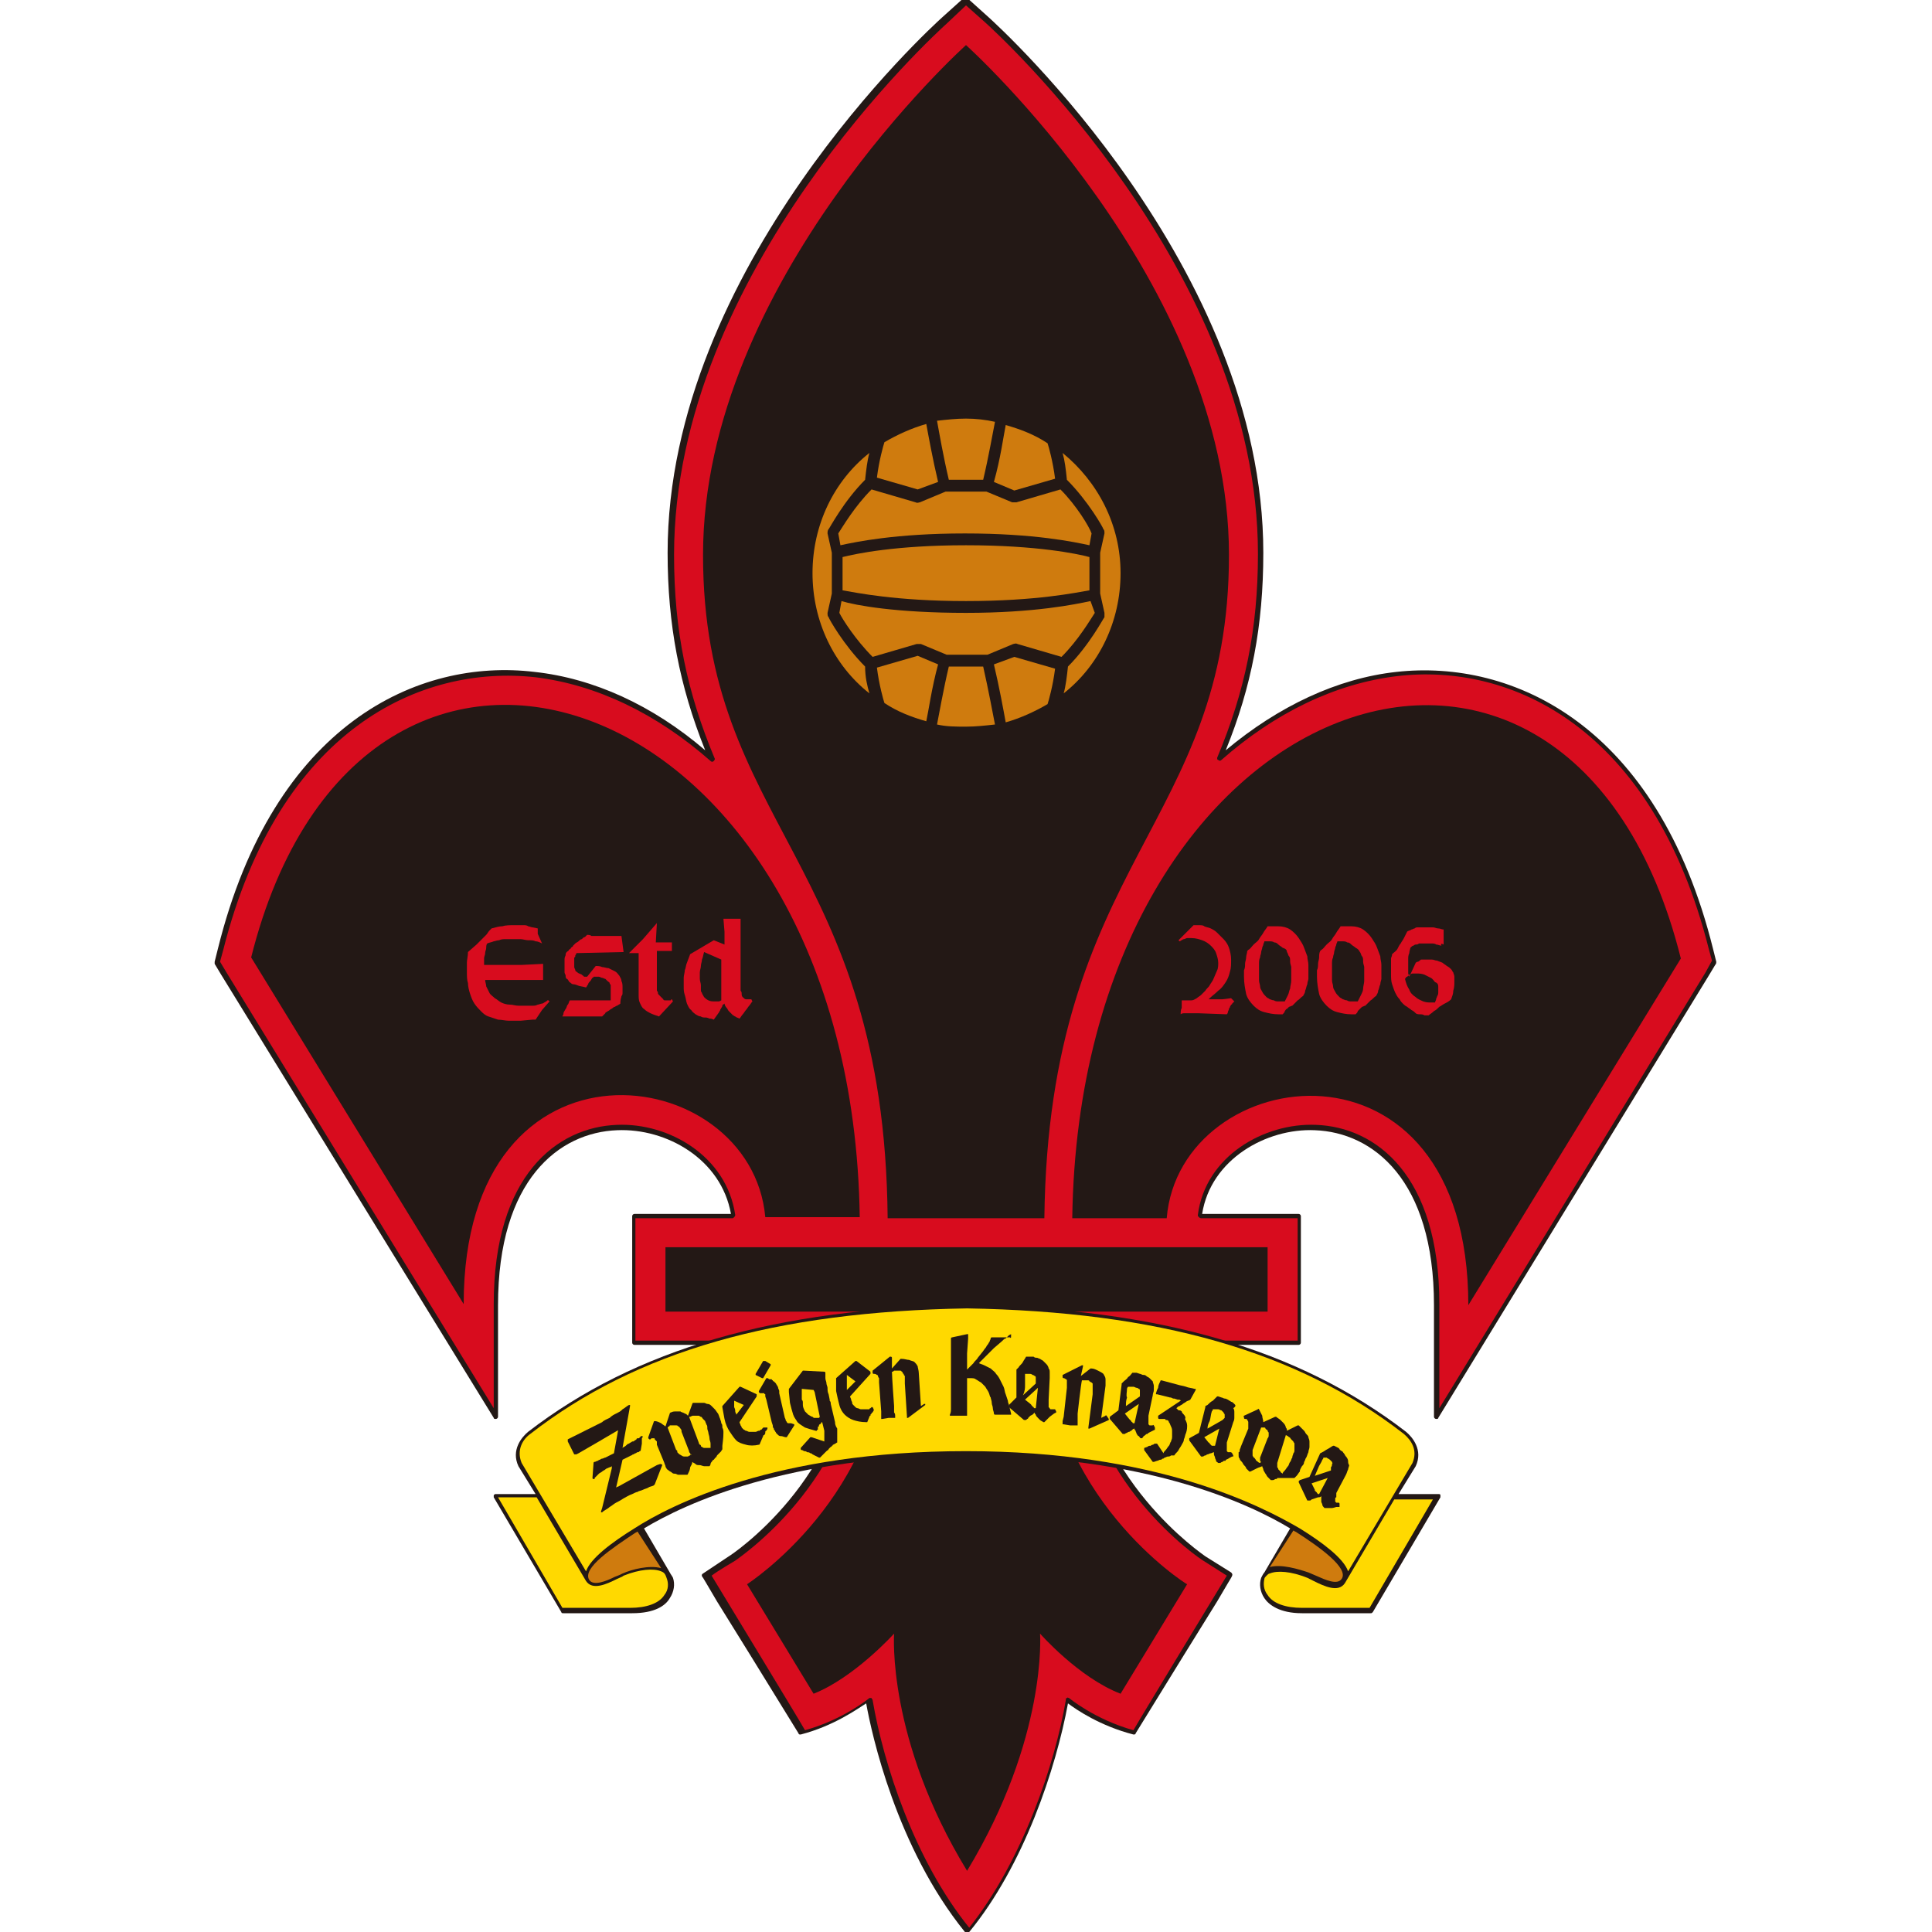
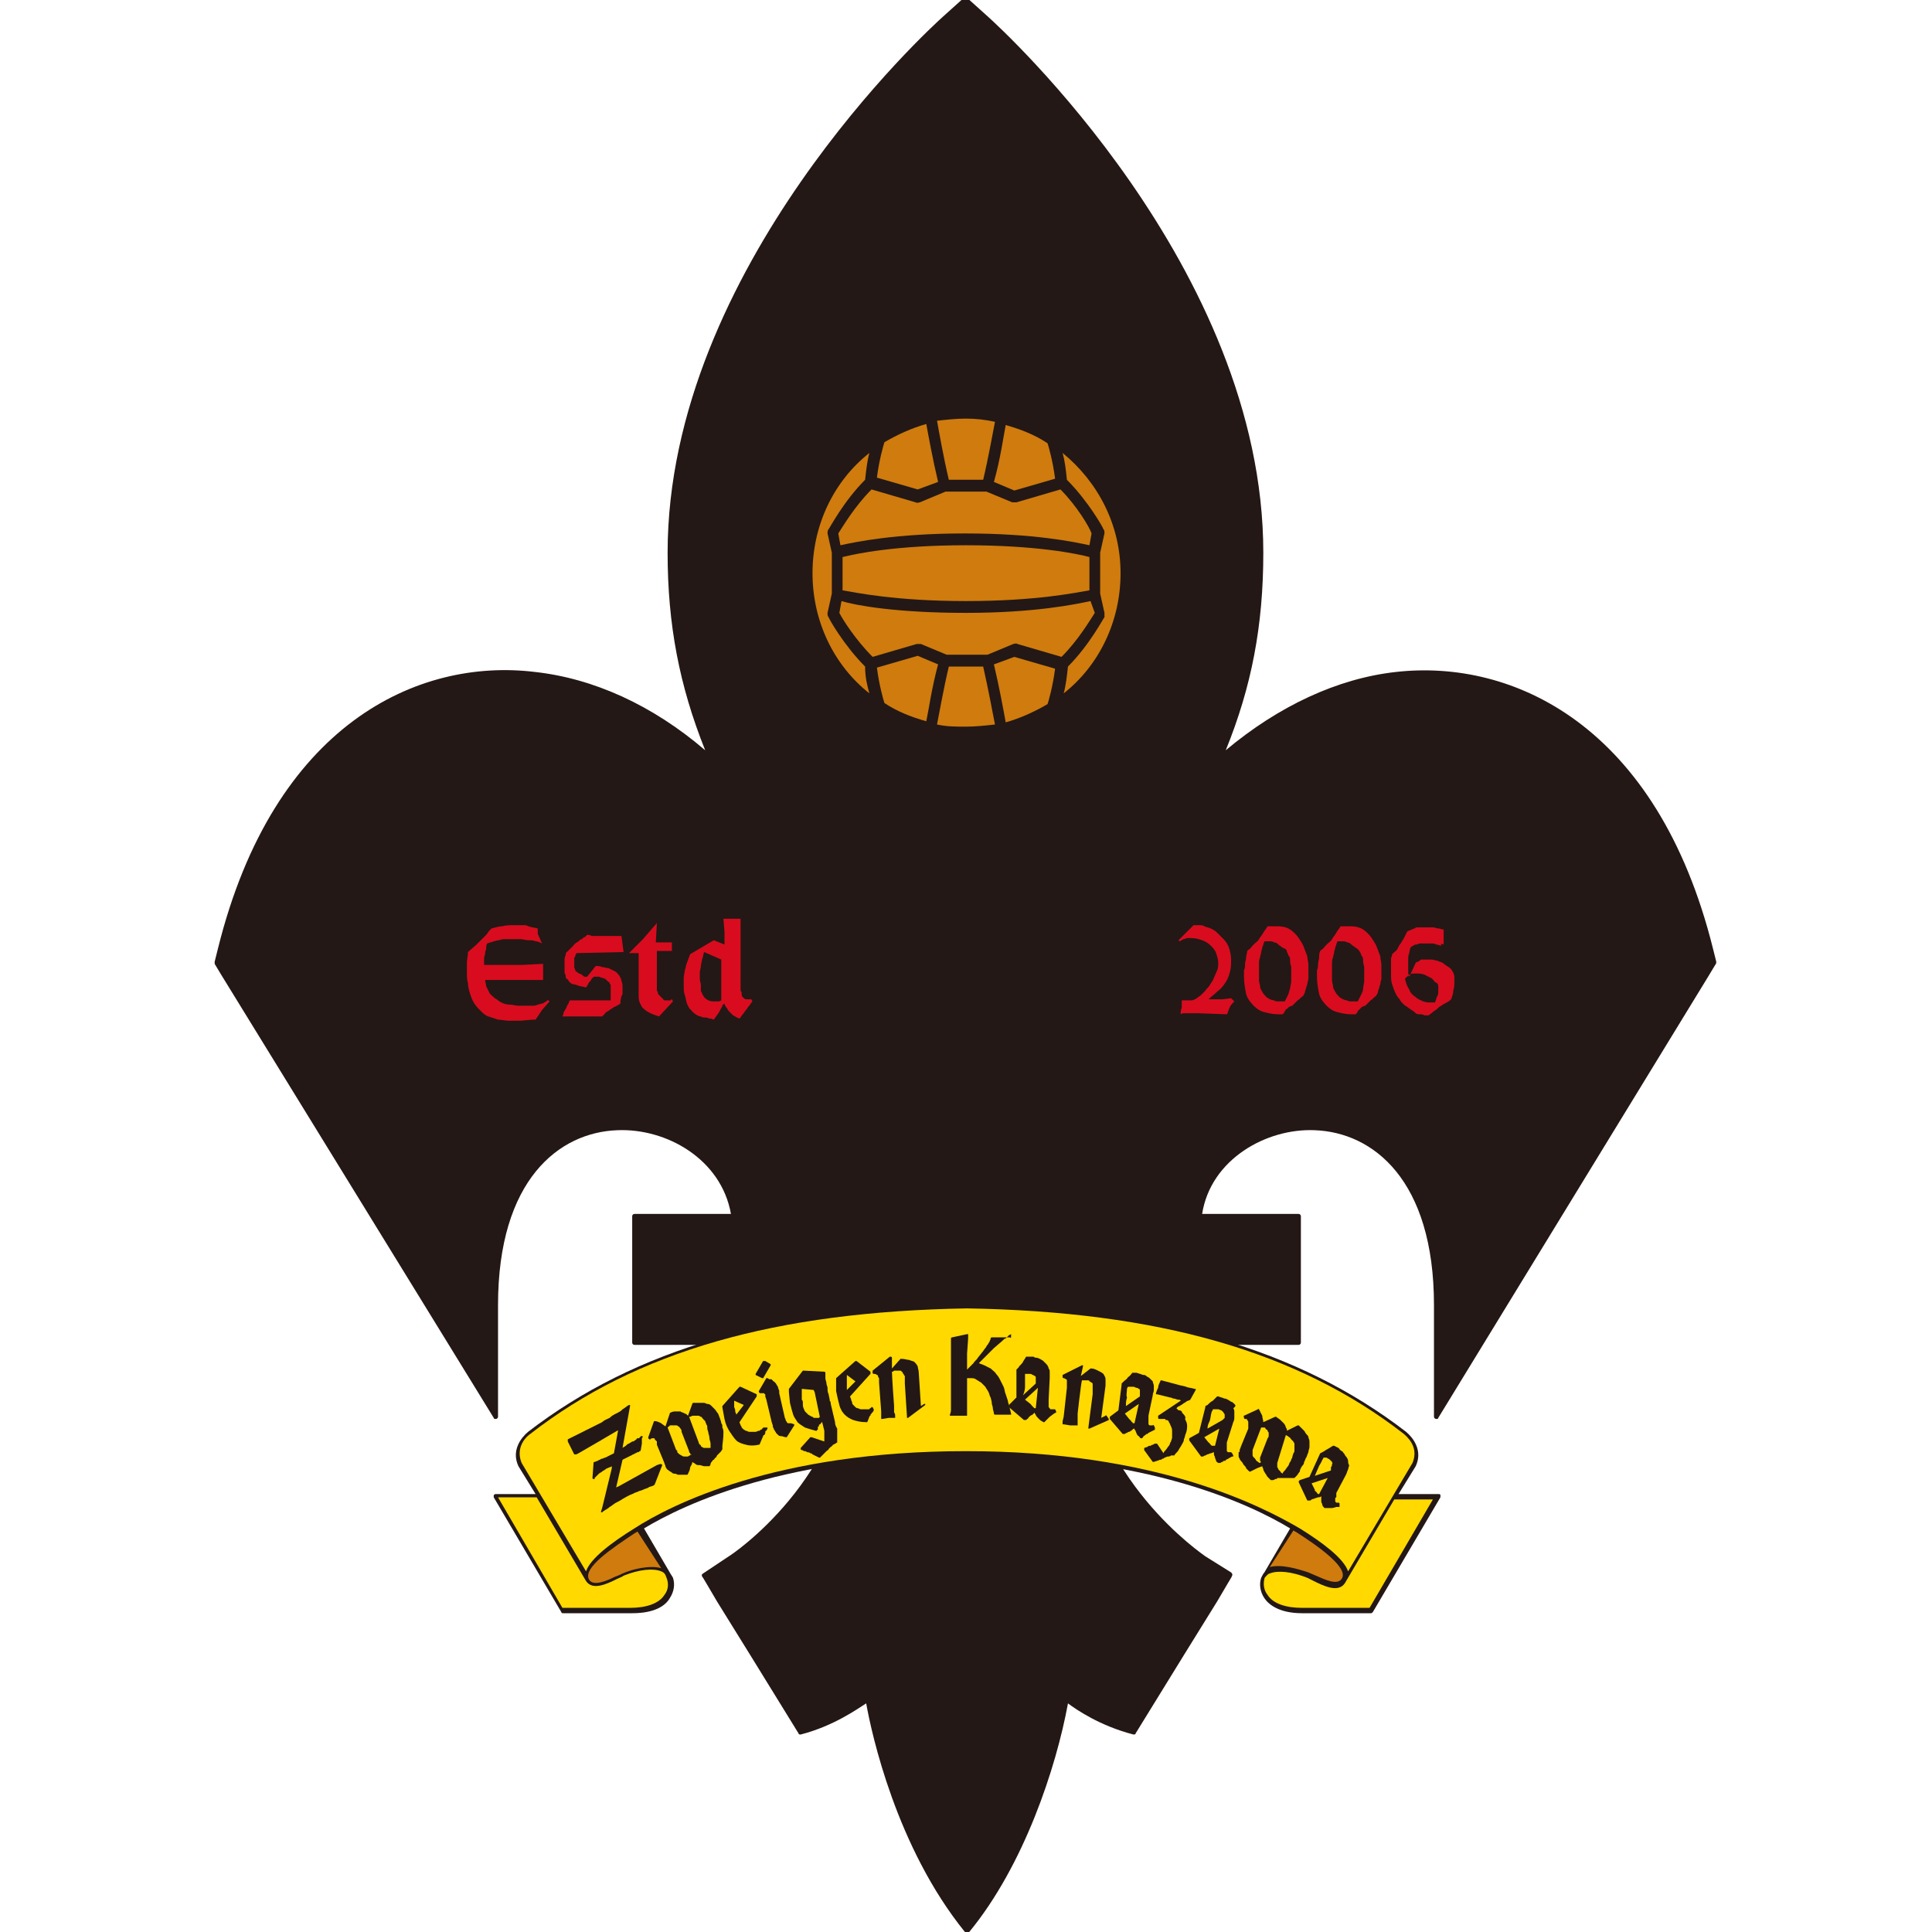
<svg xmlns="http://www.w3.org/2000/svg" version="1.1" id="レイヤー_1" x="0px" y="0px" viewBox="0 0 180 180" style="enable-background:new 0 0 180 180;" xml:space="preserve">
  <style type="text/css">
	.st0{fill:#231815;}
	.st1{fill:#D80C1E;}
	.st2{fill:#CF7B0E;}
	.st3{fill:#FFD900;}
</style>
  <g>
    <path class="st0" d="M159.9,89.6l-0.3-1.2c-5.2-20.9-18.7-27-29.5-25.8c-5.5,0.6-11,3.2-15.9,7.3c2.4-5.9,3.5-11.6,3.5-18.4   c0-26.6-24.5-48.9-25.6-49.9l-2-1.8c-0.1-0.1-0.2-0.1-0.3,0l-2,1.8c-1,0.9-25.6,23.3-25.6,49.9c0,6.7,1.1,12.4,3.5,18.4   c-4.9-4.2-10.4-6.7-15.9-7.3c-10.8-1.3-24.3,4.8-29.5,25.8l-0.3,1.2c0,0.1,0,0.1,0,0.2l0.6,1L46,132.1c0,0.1,0.1,0.1,0.2,0.1   c0.1,0,0.2-0.1,0.2-0.2v-10.4c0-11.7,5.7-16.1,11.1-16.3c4.6-0.2,9.7,2.7,10.6,7.8h-9c-0.1,0-0.2,0.1-0.2,0.2v11.8   c0,0.1,0.1,0.2,0.2,0.2h20.3c-0.6,12.5-11.3,19.6-11.5,19.7l-2.4,1.6c-0.2,0.1-0.1,0.3,0,0.4l0.3,0.5l1,1.7l3.1,5l4.5,7.3   c0,0.1,0.1,0.1,0.2,0.1c3.1-0.8,5.3-2.4,6.1-2.9c0.5,2.8,2.8,13.4,9.2,21.3c0,0,0.1,0.1,0.2,0.1c0.1,0,0.1,0,0.2-0.1   c5.1-6.2,8.1-15.3,9.2-21.3c0.8,0.6,3,2.1,6.1,2.9c0.1,0,0.2,0,0.2-0.1l4.5-7.3l3.1-5l1-1.7l0.3-0.5c0.1-0.2,0.2-0.3,0-0.5   c0,0-2.4-1.5-2.4-1.5c-0.1-0.1-10.8-7.2-11.5-19.7H121c0.1,0,0.2-0.1,0.2-0.2v-11.8c0-0.1-0.1-0.2-0.2-0.2h-9c0.8-5.1,6-8,10.5-7.8   c5.4,0.2,11.1,4.6,11.1,16.3V132c0,0.1,0.1,0.2,0.2,0.2c0.1,0,0.2,0,0.2-0.1l25.2-41.2l0.6-1C159.9,89.8,159.9,89.7,159.9,89.6z" />
-     <path class="st1" d="M158.9,90.6c0,0-21.6,35.4-24.8,40.6v-9.7c0-12-5.9-16.5-11.5-16.7c-4.8-0.2-10.3,2.9-11,8.4   c0,0.1,0,0.1,0.1,0.2c0,0,0.1,0.1,0.2,0.1h9v11.4h-20.1h-0.1c-0.1,0-0.1,0-0.2,0.1c0,0-0.1,0.1-0.1,0.2   c0.5,12.8,11.5,20.1,11.7,20.2l2.2,1.4c-0.9,1.5-7.9,13-8.7,14.4c-3.6-1-6-3-6-3c-0.1,0-0.1-0.1-0.2,0c-0.1,0-0.1,0.1-0.1,0.2   c-1,5.9-4,14.9-9,21.2c-5.1-6.3-8-15.3-9-21.2c0-0.1-0.1-0.1-0.1-0.2c-0.1,0-0.1,0-0.2,0c0,0-2.4,2-6,3c-0.8-1.4-7.8-12.9-8.7-14.4   c0.5-0.4,2.2-1.4,2.2-1.4c0.1-0.1,11.2-7.4,11.7-20.2c0-0.1,0-0.1-0.1-0.2c0,0-0.1-0.1-0.2-0.1h-0.1H59.2v-11.4h9   c0.1,0,0.1,0,0.2-0.1c0,0,0.1-0.1,0.1-0.2c-0.8-5.5-6.2-8.6-11-8.4c-5.6,0.2-11.5,4.7-11.5,16.7v9.7L21.1,90.6l-0.6-1l0.3-1.1   C26,67.9,39.2,61.9,49.9,63.1c5.7,0.7,11.3,3.4,16.3,7.8c0.1,0.1,0.2,0.1,0.3,0c0.1-0.1,0.1-0.2,0.1-0.2c-2.6-6.2-3.8-12-3.8-19   c0-26.4,24.4-48.6,25.4-49.5L90,0.5l1.8,1.6c1,0.9,25.4,23.1,25.4,49.5c0,7-1.2,12.8-3.8,19c0,0.1,0,0.2,0.1,0.2   c0.1,0.1,0.2,0.1,0.3,0c5-4.4,10.6-7.1,16.3-7.8c10.7-1.3,23.9,4.8,29.1,25.4l0.3,1.1L158.9,90.6z" />
    <g>
      <path class="st0" d="M97.5,124.2H82.5c0,15.1-12.9,23.4-12.9,23.4l6.2,10.2c3.8-1.5,7.5-5.6,7.5-5.6s-0.7,9.8,6.8,22.1    c7.5-12.4,6.8-22.1,6.8-22.1s3.6,4.1,7.5,5.6l6.2-10.2C110.5,147.6,97.5,139.3,97.5,124.2z" />
      <rect x="62" y="116.2" class="st0" width="56.1" height="6" />
      <path class="st0" d="M23.4,89.2l19.8,32.3c0-26.4,26.8-22.7,28.1-8.1h8.8C79.4,63.8,33.7,48.1,23.4,89.2z" />
      <path class="st0" d="M99.9,113.5h8.8c1.2-14.6,28.1-18.4,28.1,8.1l19.8-32.3C146.3,48.1,100.6,63.8,99.9,113.5z" />
      <path class="st0" d="M90,4.2c0,0-24.5,22-24.5,47.5c0,25.2,16.9,28.5,17.2,61.8h14.6c0.4-33.3,17.2-36.6,17.2-61.8    C114.5,26.2,90,4.2,90,4.2z" />
    </g>
    <g>
      <g>
        <path class="st0" d="M134.2,139.3c0-0.1-0.1-0.1-0.2-0.1h-3.7l1.6-2.6c0,0,0,0,0,0c0.7-1.5-0.3-2.7-0.9-3.2     c-10-7.7-23-11.5-40.9-11.8c-17.9,0.3-30.9,4.1-40.9,11.8c-0.6,0.5-1.6,1.7-0.9,3.2c0,0,0,0,0,0l1.6,2.6c-0.1,0-3.7,0-3.7,0     c-0.1,0-0.1,0-0.2,0.1c0,0.1,0,0.1,0,0.2l6.3,10.7c0,0.1,0.1,0.1,0.2,0.1h6.4c2.1,0,3.1-0.7,3.5-1.4c0.4-0.6,0.5-1.3,0.3-1.9     c-0.1-0.2-0.2-0.3-0.3-0.5l-2.4-4.1c3.8-2.3,13.4-6.8,30.1-6.8c16.7,0,26.3,4.5,30.1,6.8l-2.4,4.1c-0.1,0.1-0.2,0.3-0.3,0.5     c-0.2,0.6-0.1,1.3,0.3,1.9c0.4,0.6,1.4,1.4,3.5,1.4h6.4c0.1,0,0.1,0,0.2-0.1l6.3-10.7C134.2,139.4,134.2,139.3,134.2,139.3z" />
        <path class="st2" d="M61.6,146.1L61.6,146.1c-1.1-0.3-2.7,0.1-3.6,0.5c-0.2,0.1-0.4,0.2-0.7,0.3c-0.8,0.4-2,0.9-2.4,0.3     c-0.7-1.1,2.2-3,4.3-4.4c0.1,0,0.1-0.1,0.2-0.1c0,0,0,0,0,0L61.6,146.1z" />
        <path class="st2" d="M120.5,142.6L120.5,142.6c0.1,0,0.1,0.1,0.2,0.1c2.2,1.4,5,3.4,4.3,4.4c-0.4,0.6-1.5,0.1-2.4-0.3     c-0.2-0.1-0.5-0.2-0.7-0.3c-0.9-0.3-2.5-0.8-3.6-0.5L120.5,142.6z" />
        <path class="st3" d="M61.9,148.6c-0.5,0.8-1.7,1.2-3.2,1.2h-6.3l-6-10.3c1.3,0,3.1,0,3.6,0l4.6,7.8h0c0,0,0,0,0,0     c0.6,0.9,1.9,0.3,2.9-0.2c0.2-0.1,0.5-0.2,0.6-0.3c1.5-0.6,2.8-0.7,3.5-0.4c0.3,0.1,0.4,0.3,0.5,0.6     C62.3,147.5,62.3,148.1,61.9,148.6z" />
        <path class="st3" d="M90,135.2c-17.7,0-27.5,5-30.9,7.2c-2.1,1.3-4.1,2.8-4.5,4l-6-10.1c-0.5-1.2,0.1-2.2,0.8-2.7     c9.9-7.7,22.8-11.4,40.7-11.7c17.8,0.3,30.8,4,40.7,11.7c0.7,0.6,1.3,1.5,0.8,2.7l-6,10.1c-0.4-1.2-2.4-2.7-4.5-4     C117.5,140.3,107.7,135.2,90,135.2z" />
        <path class="st3" d="M127.6,149.8h-6.3c-1.5,0-2.7-0.4-3.2-1.2c-0.4-0.5-0.4-1.1-0.3-1.5c0-0.1,0.1-0.2,0.2-0.3c0,0,0,0,0,0l0,0     c0.1-0.1,0.2-0.2,0.3-0.2c0.7-0.3,2-0.2,3.5,0.4c0.2,0.1,0.4,0.2,0.6,0.3c1,0.5,2.3,1.1,2.9,0.2l0,0h0l4.6-7.8c0.5,0,2.4,0,3.6,0     L127.6,149.8z" />
      </g>
      <g>
        <path class="st0" d="M61.5,136.4l-0.3,0.1c0,0-3.6,2-3.6,2c0,0-0.1,0-0.2,0.1l0.6-2.6l0.8-0.4c0.1,0,0.1-0.1,0.2-0.1     c0.1,0,0.1-0.1,0.2-0.1c0.1,0,0.1-0.1,0.2-0.1c0.1,0,0.1,0,0.2-0.1c0,0,0.1,0,0.1-0.1l0.1-0.6c0,0,0,0,0-0.1c0,0,0,0,0,0     c0,0,0,0,0-0.1c0,0,0,0,0,0c0,0,0,0,0,0c0,0,0,0,0,0l0,0c0,0,0,0,0-0.1l0,0c0,0,0-0.1,0-0.1c0-0.1,0-0.2,0.1-0.2     c0,0,0-0.1-0.1-0.1c0,0-0.1,0-0.1,0c0,0,0,0.1-0.1,0.1l0,0c0,0,0,0.1-0.1,0.1c0,0,0,0-0.1,0c0,0-0.1,0-0.1,0.1     c0,0-0.3,0.2-0.3,0.2l-0.1,0c-0.1,0.1-0.2,0.1-0.3,0.2c-0.1,0-0.2,0.1-0.3,0.2c-0.1,0.1-0.2,0.1-0.3,0.2l0.7-3.9c0,0,0-0.1,0-0.1     c0,0-0.1,0-0.1,0c-0.2,0.1-0.4,0.3-0.6,0.4l-0.1,0.1c-0.1,0.1-0.3,0.2-0.5,0.3c-0.2,0.1-0.4,0.2-0.6,0.4     c-0.2,0.1-0.5,0.2-0.7,0.4c0,0-0.4,0.2-0.4,0.2c0,0-2.8,1.4-2.8,1.4c0,0,0,0,0,0.1c0,0,0,0,0,0.1l0.3,0.6c0,0,0.3,0.6,0.3,0.6     c0,0,0,0,0.1,0c0,0,0.1,0,0.1,0l0.2-0.1c0,0,1.9-1.1,1.9-1.1c0,0,1.7-1,1.7-1s0.1,0,0.1-0.1l-0.4,2.2l-0.8,0.4     c-0.1,0-0.2,0.1-0.3,0.1c-0.1,0-0.2,0.1-0.2,0.1c-0.1,0-0.2,0.1-0.2,0.1c-0.1,0-0.2,0.1-0.3,0.1c0,0-0.1,0-0.1,0.1l-0.1,1.4     c0,0,0,0.1,0.1,0.1c0,0,0.1,0,0.1,0c0,0,0,0,0,0c0,0,0,0,0,0c0,0,0,0,0,0c0,0,0,0,0-0.1c0,0,0,0,0.1-0.1c0,0,0.1-0.1,0.1-0.1     c0.1-0.1,0.1-0.1,0.2-0.2c0.1-0.1,0.2-0.1,0.3-0.2c0.1-0.1,0.2-0.1,0.3-0.2c0.1-0.1,0.2-0.1,0.4-0.2c0,0,0.1,0,0.2-0.1l0,0.2     c0,0-0.9,3.7-0.9,3.7l-0.1,0.3c0,0,0,0.1,0,0.1c0,0,0.1,0,0.1,0c0.2-0.2,0.5-0.3,0.7-0.5c0.2-0.1,0.4-0.3,0.6-0.4     c0.2-0.1,0.4-0.2,0.7-0.4c0.2-0.1,0.5-0.3,0.8-0.4c0.2-0.1,0.4-0.2,0.5-0.2c0.1-0.1,0.3-0.1,0.5-0.2c0.2-0.1,0.3-0.1,0.5-0.2     c0.1-0.1,0.3-0.1,0.5-0.2c0,0,0,0,0.1-0.1l0.7-1.8C61.7,136.5,61.7,136.4,61.5,136.4C61.6,136.4,61.6,136.4,61.5,136.4z" />
        <path class="st0" d="M67.4,133.5c0-0.2,0-0.3-0.1-0.5c0-0.2,0-0.3-0.1-0.4c0-0.2-0.1-0.3-0.1-0.4c-0.1-0.2-0.1-0.3-0.2-0.5     c-0.1-0.1-0.2-0.3-0.3-0.4c-0.1-0.1-0.2-0.2-0.3-0.3c-0.1-0.1-0.2-0.2-0.4-0.2c-0.1,0-0.2-0.1-0.3-0.1c-0.1,0-0.2,0-0.3,0     c-0.1,0-0.2,0-0.3,0l-0.1,0c-0.1,0-0.2,0-0.3,0c0,0-0.1,0-0.1,0.1l-0.4,1.1c-0.1-0.1-0.2-0.2-0.3-0.2c-0.1-0.1-0.3-0.1-0.4-0.2     c-0.1,0-0.3,0-0.4,0c-0.2,0-0.3,0-0.5,0.1c0,0-0.1,0-0.1,0.1l-0.4,1.2c-0.1-0.1-0.3-0.2-0.4-0.3c-0.2-0.1-0.4-0.2-0.6-0.2     c0,0-0.1,0-0.1,0.1l-0.5,1.4c0,0,0,0.1,0,0.1l0.1,0.1c0,0,0.1,0,0.1,0l0.1-0.1c0.1,0,0.1,0,0.2,0c0.1,0,0.1,0,0.1,0.1     c0,0,0.1,0.1,0.1,0.1c0,0,0.1,0.1,0.1,0.1c0,0,0,0,0,0.1c0,0,0,0.1,0,0.1c0,0,0,0.1,0,0.1c0,0,0.7,1.7,0.7,1.7     c0,0.1,0.1,0.2,0.1,0.3c0,0.1,0.1,0.2,0.1,0.2c0,0.1,0.1,0.1,0.2,0.2c0.1,0.1,0.2,0.1,0.3,0.2c0.1,0.1,0.2,0.1,0.3,0.1     c0.1,0,0.2,0.1,0.3,0.1c0.1,0,0.2,0,0.4,0c0.1,0,0.2,0,0.4,0c0,0,0.1,0,0.1-0.1c0.1-0.2,0.2-0.4,0.2-0.6c0.1-0.2,0.2-0.3,0.2-0.5     c0.1,0.1,0.2,0.1,0.3,0.2c0.1,0.1,0.2,0.1,0.4,0.1c0.1,0,0.3,0.1,0.4,0.1c0.1,0,0.3,0,0.4,0c0,0,0.1,0,0.1,0     c0.1-0.1,0.1-0.2,0.1-0.2c0-0.1,0.1-0.2,0.1-0.2c0.1-0.1,0.1-0.2,0.2-0.2c0.1-0.1,0.1-0.2,0.2-0.2c0,0,0,0,0,0     c0-0.1,0.1-0.1,0.1-0.2c0.1-0.1,0.1-0.1,0.2-0.2c0,0,0,0,0,0c0.1-0.1,0.1-0.1,0.2-0.2c0-0.1,0.1-0.1,0.1-0.2l0,0c0,0,0,0,0-0.1     l0-0.2C67.4,133.9,67.4,133.7,67.4,133.5 M64.3,135.6c-0.1,0-0.2,0.1-0.2,0.1c-0.1,0-0.2,0-0.3,0c-0.1,0-0.2,0-0.3-0.1     c-0.1,0-0.1-0.1-0.2-0.1c0,0-0.1-0.1-0.1-0.1c0,0-0.1-0.1-0.1-0.1c0,0,0-0.1,0-0.1c0,0,0-0.1-0.1-0.1l-0.8-2.1c0,0,0,0,0,0     c0,0,0,0,0.1-0.1c0,0,0.1,0,0.1-0.1c0,0,0,0,0,0c0,0,0.1,0,0.1,0c0,0,0.1,0,0.1,0c0,0,0.1,0,0.2,0c0,0,0,0,0,0c0.1,0,0.1,0,0.2,0     c0.1,0,0.1,0,0.2,0.1c0,0,0,0,0,0c0.1,0,0.1,0.1,0.2,0.2c0.1,0.1,0.1,0.2,0.1,0.3c0,0,0.7,1.8,0.7,1.8l0,0c0,0.1,0,0.1,0.1,0.2     c0,0,0,0.1,0.1,0.1c0,0,0,0.1,0.1,0.1C64.3,135.5,64.3,135.5,64.3,135.6L64.3,135.6 M64.6,131.9c0.1,0,0.2,0,0.3,0     c0.1,0,0.2,0,0.2,0c0.1,0,0.1,0.1,0.2,0.1c0,0,0,0,0,0c0.1,0,0.1,0.1,0.2,0.2c0.1,0.1,0.1,0.1,0.2,0.2c0,0.1,0.1,0.2,0.1,0.3     c0.1,0.1,0.1,0.2,0.1,0.4c0,0.1,0.1,0.3,0.1,0.4c0,0.1,0.1,0.3,0.1,0.5c0,0.2,0.1,0.3,0.1,0.5c0,0.1,0,0.3,0,0.4     c-0.1,0-0.2,0-0.3,0c-0.1,0-0.2,0-0.3,0c-0.1,0-0.2-0.1-0.2-0.1c-0.1,0-0.1-0.1-0.1-0.1c0,0,0,0,0,0c0,0,0-0.1-0.1-0.1     c0,0-0.1-0.1-0.1-0.2l-0.9-2.4l0.1,0C64.5,131.9,64.5,131.9,64.6,131.9z" />
        <path class="st0" d="M64.2,135.4C64.2,135.4,64.2,135.4,64.2,135.4C64.2,135.3,64.2,135.3,64.2,135.4     C64.2,135.4,64.2,135.4,64.2,135.4z" />
        <path class="st0" d="M71.2,133C71.2,133,71.1,133,71.2,133c-0.1,0-0.1,0-0.1,0c0,0.1-0.1,0.1-0.1,0.1c0,0,0,0.1-0.1,0.1     c0,0-0.1,0-0.1,0.1c0,0-0.1,0-0.1,0l0,0c-0.1,0-0.2,0.1-0.3,0.1c-0.1,0-0.2,0-0.3,0c-0.1,0-0.2,0-0.3,0c-0.1,0-0.2-0.1-0.3-0.1     c-0.1,0-0.1-0.1-0.2-0.1c-0.1-0.1-0.1-0.1-0.2-0.2c0-0.1-0.1-0.2-0.1-0.2c0-0.1-0.1-0.2-0.1-0.3l1.6-2.4c0,0,0,0,0-0.1     c0,0,0,0,0-0.1l-1.5-0.7c0,0-0.1,0-0.1,0l-1.6,1.8c0,0,0,0,0,0.1l0.2,1.1c0.1,0.5,0.3,0.9,0.5,1.2c0.2,0.3,0.4,0.6,0.6,0.8     c0.2,0.2,0.5,0.3,0.9,0.4c0.3,0.1,0.8,0.1,1.2,0c0,0,0.1,0,0.1-0.1l0.3-0.7c0,0,0,0,0,0c0,0,0-0.1,0.1-0.1c0,0,0.1-0.1,0.1-0.2     l0,0c0,0,0-0.1,0-0.1c0,0,0-0.1,0.1-0.1c0-0.1,0.1-0.1,0.1-0.2c0,0,0-0.1,0-0.1L71.2,133 M68.6,131.8L68.6,131.8L68.6,131.8     c0-0.1-0.1-0.2-0.1-0.3c0-0.1,0-0.2-0.1-0.4c0-0.1,0-0.2,0-0.4c0-0.1,0-0.1,0-0.2l0.9,0.4L68.6,131.8L68.6,131.8z" />
        <path class="st0" d="M71,128.4C71,128.4,71,128.4,71,128.4c0.1,0,0.1,0,0.1,0l0.7-1.2c0,0,0-0.1,0-0.1l-0.5-0.3c0,0,0,0-0.1,0     c0,0,0,0-0.1,0l-0.7,1.2c0,0,0,0.1,0,0.1L71,128.4z" />
        <path class="st0" d="M73.7,132.6C73.7,132.6,73.7,132.6,73.7,132.6c-0.1,0-0.1,0-0.1,0c0,0,0,0,0,0s0,0,0,0c0,0,0,0,0,0     c0,0,0,0,0,0l0,0l0,0c0,0,0,0,0,0l0,0c0,0,0,0,0,0c0,0,0,0,0,0c0,0,0,0,0,0c0,0,0,0,0,0c-0.1,0-0.1,0-0.2,0c0,0-0.1-0.1-0.1-0.1     c0-0.1-0.1-0.1-0.1-0.2c0-0.1-0.1-0.2-0.1-0.3c0,0-0.5-2.2-0.5-2.2l0-0.2c0-0.1-0.1-0.2-0.1-0.3c0-0.1-0.1-0.2-0.1-0.2     c0-0.1-0.1-0.1-0.1-0.2c-0.1-0.1-0.1-0.1-0.2-0.2c-0.1,0-0.1-0.1-0.1-0.1l0,0c0,0-0.1,0-0.1-0.1l-0.1,0l-0.1,0     c-0.1,0-0.1-0.1-0.2-0.1c0,0-0.1,0-0.1,0l-0.7,1.2c0,0,0,0.1,0,0.1l0.1,0.1c0,0,0.1,0,0.1,0l0,0c0,0,0,0,0.1,0c0,0,0.1,0,0.1,0     c0,0,0.1,0,0.1,0c0,0,0,0,0,0c0,0,0,0.1,0.1,0.1c0,0,0,0,0,0c0,0,0,0,0,0c0,0,0,0,0,0.1c0,0,0,0.1,0,0.1c0,0,0.1,0.3,0.1,0.3     l0.5,2.1c0,0,0.1,0.3,0.1,0.3c0,0.1,0,0.2,0.1,0.3c0,0.1,0,0.1,0.1,0.2c0,0.1,0.1,0.1,0.1,0.2c0.1,0.1,0.1,0.1,0.2,0.2     c0.1,0.1,0.2,0.1,0.3,0.1c0.1,0,0.3,0.1,0.4,0.1c0,0,0.1,0,0.1,0l0.7-1.1c0,0,0-0.1,0-0.1L73.7,132.6z" />
        <path class="st0" d="M77.8,132.5c0,0-0.4-1.7-0.4-1.7c0-0.1,0-0.2-0.1-0.3l0,0c0,0,0-0.1,0-0.1l-0.1-0.5     c-0.1-0.2-0.1-0.4-0.1-0.6c0-0.1-0.1-0.3-0.1-0.4c0-0.2-0.1-0.3-0.1-0.5c0-0.2,0-0.3,0-0.5c0,0,0-0.1-0.1-0.1l-1.9-0.1     c0,0-0.1,0-0.1,0l-1.3,1.7c0,0,0,0,0,0.1l0,0.2c0,0,0.1,1,0.1,1c0.1,0.4,0.2,0.8,0.3,1.1c0.1,0.3,0.3,0.5,0.4,0.7     c0.2,0.2,0.4,0.3,0.7,0.5c0.3,0.1,0.6,0.2,1,0.3c0,0,0.1,0,0.1,0c0-0.1,0.1-0.1,0.1-0.1l0-0.1l0-0.1c0,0,0,0,0,0     c0-0.1,0-0.1,0.1-0.1c0,0,0-0.1,0-0.1l0,0l0,0c0,0,0-0.1,0.1-0.1c0,0,0.1-0.1,0.1-0.1c0,0,0-0.1,0.1-0.1l0,0l0.2,0.8     c0,0.1,0,0.2,0,0.3c0,0,0,0.3,0,0.3c0,0.1,0,0.2,0,0.3c0,0,0,0.1,0,0.1l-1.2-0.4c0,0-0.1,0-0.1,0l-0.9,1c0,0,0,0,0,0.1     c0,0,0,0.1,0.1,0.1c0,0,0.1,0,0.2,0.1c0.1,0,0.2,0,0.3,0.1c0.1,0,0.2,0,0.3,0.1c0.1,0,0.1,0,0.2,0.1c0,0,0.6,0.3,0.6,0.3     c0,0,0.1,0,0.1,0c0.1-0.1,0.1-0.1,0.2-0.2l0.1-0.1c0,0,0.1-0.1,0.1-0.1c0,0,0.1-0.1,0.1-0.1l0.1-0.1c0.1-0.1,0.2-0.1,0.2-0.2     c0,0,0,0,0.1-0.1l0,0c0,0,0.1-0.1,0.1-0.1l0,0c0,0,0.1,0,0.1-0.1c0,0,0.1,0,0.1-0.1c0.1,0,0.2-0.1,0.2-0.1c0.1,0,0.1-0.1,0.2-0.1     l0,0c0,0,0,0,0-0.1c0-0.1,0-0.3,0-0.4c0-0.1,0-0.2,0-0.4c0-0.1,0-0.2,0-0.4C77.8,132.8,77.8,132.6,77.8,132.5 M76.3,132.1     c-0.1,0-0.1,0-0.2,0c-0.1,0-0.1,0-0.2,0c-0.1,0-0.1,0-0.2-0.1c-0.1,0-0.2-0.1-0.4-0.2c-0.1-0.1-0.2-0.2-0.3-0.3     c-0.1-0.2-0.2-0.4-0.2-0.6c0,0,0,0,0,0c0,0,0,0,0,0c0,0,0,0,0,0l0,0c0,0,0,0,0,0c0,0,0,0,0,0c0,0,0,0,0,0c0,0,0,0,0,0     c0-0.1,0-0.1,0-0.1c0,0,0-0.1,0-0.1l0,0c0-0.1,0-0.2-0.1-0.3c0,0,0,0,0,0l0-0.3c0,0,0-0.1,0-0.1l0-0.3c0-0.1,0-0.2,0-0.3l1.1,0.1     l0.1,0.2l0.5,2.4C76.3,131.9,76.4,132,76.3,132.1L76.3,132.1z" />
        <path class="st0" d="M81.3,131.1C81.3,131.1,81.2,131.1,81.3,131.1c-0.1,0-0.1,0-0.1,0c0,0-0.1,0.1-0.1,0.1c0,0-0.1,0-0.1,0.1     c0,0-0.1,0-0.1,0c0,0-0.1,0-0.1,0c-0.1,0-0.2,0-0.3,0c-0.1,0-0.2,0-0.3,0c-0.1,0-0.2-0.1-0.3-0.1c-0.1,0-0.2-0.1-0.2-0.1     c-0.1-0.1-0.1-0.1-0.2-0.2c-0.1-0.1-0.1-0.1-0.1-0.2c0-0.1-0.1-0.2-0.1-0.3c0-0.1-0.1-0.2-0.1-0.3l1.9-2.1c0,0,0,0,0-0.1     c0,0,0-0.1,0-0.1l-1.3-1c0,0-0.1,0-0.1,0l-1.8,1.6c0,0,0,0,0,0.1l0,1.1c0.1,0.5,0.2,0.9,0.3,1.3c0.1,0.4,0.3,0.7,0.5,0.9     c0.2,0.2,0.5,0.4,0.8,0.5c0.3,0.1,0.7,0.2,1.2,0.2c0,0,0.1,0,0.1,0L81,132c0,0,0,0,0,0c0,0,0-0.1,0.1-0.1l0-0.1l0.1-0.1     c0-0.1,0.1-0.1,0.1-0.1l0,0c0-0.1,0.1-0.1,0.1-0.2c0,0,0-0.1,0-0.1L81.3,131.1 M78.9,129.5L78.9,129.5c0-0.1,0-0.2,0-0.4     c0-0.1,0-0.3,0-0.4c0-0.1,0-0.2,0-0.4c0-0.1,0-0.1,0-0.2l0.8,0.6L78.9,129.5L78.9,129.5 M81,131.9C81,131.9,81,131.9,81,131.9     C81,131.9,81,131.9,81,131.9C81,131.9,81,131.9,81,131.9z" />
        <path class="st0" d="M86.2,130.8C86.2,130.8,86.1,130.8,86.2,130.8c-0.1,0-0.1,0-0.1,0l-0.3,0.2l-0.2-3.1c0-0.2-0.1-0.5-0.1-0.6     c-0.1-0.2-0.2-0.3-0.3-0.4c-0.1-0.1-0.3-0.1-0.5-0.2c-0.2,0-0.4-0.1-0.7-0.1c0,0-0.1,0-0.1,0l-0.8,0.9l0-1c0,0,0-0.1-0.1-0.1     c0,0-0.1,0-0.1,0l-1.6,1.3c0,0,0,0,0,0.1l0,0.1c0,0,0,0.1,0.1,0.1c0.1,0,0.2,0,0.3,0.1c0.1,0,0.1,0.1,0.1,0.1     c0,0.1,0.1,0.2,0.1,0.2c0,0.1,0,0.2,0,0.4l0.2,2.7c0,0,0,0.4,0,0.4l0,0.2c0,0,0,0.1,0,0.1c0,0,0,0,0.1,0l0.6-0.1c0,0,0,0,0.1,0h0     c0,0,0.1,0,0.1,0c0,0,0,0,0.1,0l0,0c0,0,0,0,0,0c0,0,0.1,0,0.1,0l0,0c0,0,0.1,0,0.1,0l0,0c0,0,0,0,0.1,0c0,0,0,0,0-0.1     c0-0.2,0-0.3-0.1-0.4c0-0.1,0-0.2,0-0.2l0-0.1c0,0,0-0.1,0-0.1c0,0,0-0.1,0-0.1l0-0.1c0,0-0.2-2.7-0.2-3.2c0.1,0,0.1,0,0.2-0.1     c0.1,0,0.2,0,0.3,0c0.1,0,0.2,0,0.2,0c0.1,0,0.2,0,0.2,0.1c0.1,0,0.1,0.1,0.1,0.1c0,0,0,0.1,0.1,0.1c0,0.1,0,0.1,0.1,0.2     c0,0.1,0,0.2,0,0.3c0,0,0,0.2,0,0.2l0,0c0,0,0,0.1,0,0.1l0,0.1l0.2,3.1c0,0,0,0.1,0,0.1c0,0,0.1,0,0.1,0l1.6-1.2c0,0,0-0.1,0-0.1     L86.2,130.8z" />
        <path class="st0" d="M94.1,124.6l-1,0c0,0-0.7,0-0.7,0c0,0-0.1,0-0.1,0.1c0,0.1-0.1,0.2-0.1,0.3c-0.1,0.1-0.1,0.2-0.2,0.3     c-0.1,0.1-0.1,0.2-0.2,0.3c-0.1,0.1-0.2,0.3-0.3,0.4l0,0c0,0,0,0,0,0l-0.4,0.5c-0.1,0.2-0.3,0.3-0.4,0.5     c-0.1,0.1-0.1,0.1-0.2,0.2c-0.1,0.1-0.1,0.1-0.2,0.2c-0.1,0.1-0.1,0.1-0.2,0.2l0,0c0,0,0,0,0,0l0-0.2c0,0,0-0.1,0-0.2     c0-0.1,0-0.1,0-0.2l0-0.2c0-0.1,0-0.3,0-0.4l0-0.1c0-0.1,0-0.2,0-0.2c0,0,0.1-1.4,0.1-1.4l0-0.3c0,0,0-0.1,0-0.1c0,0-0.1,0-0.1,0     l-1.4,0.3c0,0-0.1,0-0.1,0.1l0,0.3c0,0,0,2.3,0,2.3c0,0,0,1.9,0,1.9c0,0.2,0,0.4,0,0.7c0,0.2,0,0.4,0,0.7c0,0.2,0,0.5,0,0.6     c0,0.2,0,0.4-0.1,0.6c0,0,0,0.1,0,0.1c0,0,0,0,0.1,0l0.7,0c0,0,0.7,0,0.7,0c0,0,0,0,0.1,0c0,0,0,0,0-0.1l0-2c0,0,0-1.1,0-1.4     l0.3,0c0.2,0,0.4,0,0.5,0.1c0.2,0.1,0.3,0.2,0.5,0.3c0.1,0.1,0.3,0.3,0.4,0.4c0.1,0.2,0.2,0.3,0.3,0.5c0.1,0.2,0.1,0.4,0.2,0.5     c0,0.1,0.1,0.3,0.1,0.5c0,0.2,0.1,0.3,0.1,0.5c0,0.2,0.1,0.3,0.1,0.5c0,0,0,0.1,0.1,0.1l0.7,0c0,0,0.7,0,0.7,0c0,0,0.1,0,0.1,0     c0,0,0,0,0-0.1l-0.2-0.8c0-0.1-0.1-0.2-0.1-0.4c0,0-0.1-0.3-0.1-0.3l-0.1-0.3c-0.1-0.2-0.1-0.5-0.2-0.7c-0.1-0.2-0.2-0.4-0.3-0.6     c-0.1-0.2-0.2-0.4-0.4-0.6c-0.1-0.2-0.3-0.3-0.5-0.5c-0.2-0.1-0.4-0.2-0.6-0.3c-0.2-0.1-0.3-0.1-0.5-0.2l1.4-1.4     c0,0,0.7-0.6,0.7-0.6c0.2-0.2,0.3-0.3,0.4-0.3c0.1-0.1,0.1-0.1,0.2-0.2c0,0,0.1-0.1,0.1-0.1l0.2-0.1     C94.2,124.7,94.2,124.7,94.1,124.6C94.2,124.6,94.1,124.6,94.1,124.6z" />
        <path class="st0" d="M98.3,131.3C98.3,131.3,98.3,131.3,98.3,131.3c-0.1,0-0.1,0-0.1,0l-0.1,0c0,0,0,0-0.1,0c0,0,0,0-0.1,0     c0,0-0.1,0-0.1-0.1c0,0,0,0-0.1-0.1c0,0,0-0.1,0-0.1c0,0,0-0.1,0-0.2c0,0,0,0,0,0l0-0.2c0,0,0-0.1,0-0.1l0-0.1l0.1-2     c0-0.2,0-0.3,0-0.5c0-0.2,0-0.3-0.1-0.4c0-0.1-0.1-0.3-0.2-0.4c-0.1-0.1-0.2-0.2-0.3-0.3c-0.1-0.1-0.2-0.1-0.3-0.2     c-0.1,0-0.2-0.1-0.3-0.1c-0.1,0-0.2,0-0.3-0.1l-0.3,0c0,0,0,0,0,0l-0.3,0c0,0-0.1,0-0.1,0c-0.1,0.2-0.2,0.3-0.3,0.5     c-0.1,0.2-0.3,0.3-0.4,0.5c0,0-0.2,0.2-0.2,0.2c0,0,0,0,0,0.1l0,2.5l-0.7,0.7c0,0,0,0,0,0.1c0,0,0,0.1,0,0.1l1.4,1.2     c0,0,0,0,0.1,0c0,0,0,0,0.1,0c0,0,0.1-0.1,0.1-0.1c0,0,0.1,0,0.1-0.1c0,0,0.1-0.1,0.1-0.1c0,0,0.1-0.1,0.1-0.1l0.2-0.1     c0.1-0.1,0.1-0.1,0.2-0.2c0,0.1,0,0.1,0.1,0.2c0,0.1,0.1,0.2,0.2,0.3c0.1,0.1,0.1,0.1,0.2,0.2c0.1,0.1,0.2,0.1,0.3,0.2     c0,0,0.1,0,0.1,0c0,0,0,0,0.1-0.1c0,0,0.1-0.1,0.2-0.2c0.1-0.1,0.1-0.1,0.1-0.1l0,0c0,0,0.1-0.1,0.1-0.1c0,0,0.4-0.3,0.4-0.3     l0.2-0.1c0,0,0-0.1,0-0.1L98.3,131.3 M95.5,129.1c0-0.3,0-0.6,0-0.9c0,0,0-0.1,0-0.2c0,0,0.1,0,0.1,0c0,0,0,0,0,0l0.1,0     c0,0,0,0,0.1,0c0,0,0,0,0.1,0c0,0,0,0,0,0c0,0,0,0,0,0c0,0,0,0,0,0c0,0,0,0,0,0c0.1,0,0.2,0,0.3,0.1c0.1,0,0.2,0.1,0.2,0.1     c0.1,0,0.1,0.1,0.1,0.2c0,0.1,0,0.2,0,0.3l0,0.2l-1.2,1.1C95.5,129.6,95.5,129.3,95.5,129.1 M96.5,131.2     C96.5,131.2,96.5,131.2,96.5,131.2c-0.1,0-0.1,0-0.1,0c0,0-0.1,0-0.1-0.1c0,0-0.1,0-0.1-0.1c0,0,0,0,0,0c0,0-0.1,0-0.1-0.1     c0,0-0.1-0.1-0.1-0.1c0,0,0,0,0,0l-0.5-0.4l1.2-1.1L96.5,131.2z" />
        <path class="st0" d="M103.1,131.9c0,0-0.1-0.1-0.1,0l-0.4,0.2l0.4-3c0-0.2,0-0.5,0-0.6c0-0.2-0.1-0.3-0.2-0.5     c-0.1-0.1-0.3-0.2-0.5-0.3c-0.2-0.1-0.4-0.2-0.6-0.2c0,0-0.1,0-0.1,0l-0.9,0.7l0.2-0.9c0,0,0-0.1,0-0.1c0,0-0.1,0-0.1,0l-1.8,0.9     c0,0,0,0,0,0.1l0,0.1c0,0,0,0.1,0.1,0.1c0.1,0,0.2,0.1,0.2,0.1c0.1,0,0.1,0.1,0.1,0.1c0,0.1,0,0.2,0,0.3c0,0.1,0,0.2,0,0.4     l-0.3,2.7c0,0-0.1,0.4-0.1,0.4c0,0,0,0.2,0,0.2c0,0,0,0.1,0,0.1c0,0,0,0,0.1,0l0.6,0.1c0,0,0,0,0.1,0l0,0c0,0,0,0,0,0     c0,0,0,0,0.1,0c0,0,0,0,0.1,0c0,0,0,0,0,0c0,0,0,0,0.1,0c0,0,0.1,0,0.1,0c0,0,0.1,0,0.1,0c0,0,0.1,0,0.1,0c0,0,0,0,0-0.1l0-0.2     l0-0.2c0-0.1,0-0.2,0-0.2c0,0,0-0.1,0-0.1c0,0,0,0,0-0.1c0,0,0-0.1,0-0.1c0,0,0-0.1,0-0.1c0,0,0.3-2.7,0.4-3.1c0.1,0,0.1,0,0.2,0     c0.1,0,0.2,0,0.3,0c0.1,0,0.2,0,0.2,0.1c0.1,0,0.1,0.1,0.2,0.1c0,0,0.1,0.1,0.1,0.1c0,0,0,0.1,0,0.1c0,0.1,0,0.1,0,0.2     c0,0.1,0,0.2,0,0.3c0,0,0,0.1,0,0.1c0,0,0,0.1,0,0.1c0,0.1,0,0.1,0,0.2l0,0c0,0-0.4,3.1-0.4,3.1c0,0,0,0.1,0,0.1c0,0,0.1,0,0.1,0     l1.8-0.8c0,0,0,0,0,0c0,0,0,0,0-0.1L103.1,131.9z" />
        <path class="st0" d="M106.7,133.7c0.1-0.1,0.1-0.1,0.2-0.1c0,0,0.1-0.1,0.1-0.1c0,0,0,0,0,0c0,0,0.4-0.2,0.4-0.2l0.2-0.1     c0,0,0,0,0-0.1c0,0,0,0,0-0.1l-0.1-0.2c0,0-0.1-0.1-0.1,0l-0.1,0c0,0,0,0-0.1,0c0,0,0,0-0.1,0c0,0,0,0,0,0c0,0,0,0-0.1-0.1     c0,0,0-0.1,0-0.1c0,0,0,0,0,0c0,0,0-0.1,0-0.1c0-0.1,0-0.1,0-0.2c0,0,0-0.1,0-0.1l0-0.1c0,0,0-0.1,0-0.1l0-0.1l0.4-1.9     c0-0.2,0.1-0.3,0.1-0.5c0-0.2,0-0.3,0-0.4c0-0.1-0.1-0.3-0.1-0.4c-0.1-0.1-0.2-0.2-0.3-0.3c-0.1-0.1-0.2-0.1-0.3-0.2     c-0.1-0.1-0.2-0.1-0.3-0.1c-0.1,0-0.2-0.1-0.3-0.1l-0.3-0.1c0,0,0,0,0,0l-0.3,0c0,0-0.1,0-0.1,0c-0.1,0.1-0.2,0.3-0.4,0.4     c-0.1,0.2-0.3,0.3-0.4,0.4c0,0-0.2,0.2-0.2,0.2c0,0,0,0,0,0.1l-0.3,2.4l-0.8,0.6c0,0,0,0,0,0.1c0,0,0,0,0,0.1l1.2,1.4     c0,0,0,0,0.1,0c0,0,0,0,0.1,0c0,0,0.1-0.1,0.2-0.1c0.1-0.1,0.2-0.1,0.2-0.1c0.1,0,0.1-0.1,0.2-0.1l0.1-0.1     c0.1-0.1,0.2-0.1,0.2-0.1c0,0.1,0,0.1,0.1,0.2c0,0.1,0.1,0.2,0.1,0.3c0.1,0.1,0.1,0.2,0.2,0.2c0.1,0.1,0.1,0.2,0.2,0.2     c0,0,0.1,0,0.1,0c0,0,0,0,0.1-0.1C106.5,133.8,106.6,133.8,106.7,133.7L106.7,133.7 M105.7,132.6     C105.7,132.6,105.7,132.6,105.7,132.6c-0.1,0-0.1,0-0.1,0c0,0-0.1,0-0.1-0.1c0,0-0.1,0-0.1-0.1c0,0,0,0,0,0c0,0-0.1-0.1-0.1-0.1     c0,0-0.1-0.1-0.1-0.1c0,0,0,0,0,0l-0.4-0.5l1.3-0.9L105.7,132.6 M105,129.4c0,0,0-0.1,0.1-0.2c0,0,0.1,0,0.1,0c0,0,0.1,0,0.1,0     c0,0,0.1,0,0.1,0c0,0,0,0,0,0c0,0,0.1,0,0.1,0c0,0,0,0,0.1,0c0,0,0,0,0,0c0,0,0,0,0,0c0,0,0,0,0,0c0,0,0,0,0,0     c0.1,0,0.2,0.1,0.3,0.1c0.1,0,0.2,0.1,0.2,0.1c0.1,0,0.1,0.1,0.1,0.2c0,0.1,0,0.2,0,0.3l0,0.2l-1.3,0.9c0-0.3,0-0.5,0.1-0.8     C104.9,130,105,129.7,105,129.4z" />
        <path class="st0" d="M110.3,131.8c-0.1-0.1-0.2-0.2-0.2-0.3c0,0-0.1-0.1-0.2-0.1l-0.1,0l0,0l-0.2-0.2c0.1-0.1,0.2-0.2,0.3-0.2     c0.1-0.1,0.2-0.1,0.3-0.2c0,0,0,0,0,0c0.1-0.1,0.2-0.1,0.3-0.2c0.1-0.1,0.3-0.1,0.4-0.2c0,0,0,0,0,0l0.5-0.9c0,0,0-0.1,0-0.1     c0,0,0,0-0.1,0c-0.3-0.1-0.6-0.1-0.8-0.2c-0.3-0.1-0.5-0.1-0.8-0.2l-1.5-0.4c0,0-0.1,0-0.1,0.1c-0.1,0.2-0.2,0.4-0.2,0.6     c0,0-0.1,0.2-0.1,0.2l-0.1,0.3c0,0,0,0.1,0,0.1c0,0,0,0,0.1,0l1.2,0.3c0.1,0,0.1,0,0.3,0.1l0.1,0l0.3,0.1c0.1,0,0.3,0,0.3,0.1     c0,0,0,0,0,0l-2.1,1.4c0,0,0,0.1,0,0.1l0,0.1c0,0,0,0.1,0.1,0.1l0,0c0.1,0,0.1,0,0.1,0c0.1,0,0.1,0,0.1,0c0,0,0,0,0,0     c0,0,0.1,0,0.1,0c0,0,0.1,0,0.1,0c0,0,0,0,0.1,0c0,0,0.1,0,0.1,0.1l0.1,0c0.1,0,0.2,0.1,0.2,0.2c0.1,0.1,0.1,0.2,0.2,0.4     c0.1,0.2,0.1,0.3,0.1,0.5c0,0.1,0,0.3,0,0.5c0,0.2-0.1,0.3-0.1,0.4c-0.1,0.1-0.1,0.3-0.2,0.4c-0.1,0.1-0.2,0.3-0.3,0.4     c-0.1,0.1-0.2,0.2-0.2,0.3l-0.6-0.9c0,0-0.1,0-0.1,0l-0.1,0c-0.1,0-0.1,0.1-0.2,0.1c-0.1,0-0.2,0.1-0.2,0.1c0,0,0,0-0.1,0     c0,0-0.1,0-0.2,0.1c0,0-0.3,0.1-0.3,0.1c0,0,0,0,0,0.1c0,0,0,0.1,0,0.1l0.8,1.1c0,0,0.1,0,0.1,0l0.3-0.1c0.1,0,0.2-0.1,0.3-0.1     c0.1,0,0.1,0,0.2-0.1c0,0,0,0,0,0c0.1,0,0.1,0,0.2-0.1c0.1,0,0.2-0.1,0.3-0.1c0.1,0,0.2,0,0.3-0.1c0.1,0,0.2,0,0.2,0     c0.1,0,0.1,0,0.1,0c0,0,0,0,0,0c0.1-0.2,0.3-0.3,0.4-0.5c0.1-0.2,0.2-0.3,0.3-0.5c0.1-0.2,0.2-0.3,0.2-0.5     c0.1-0.2,0.1-0.4,0.2-0.6c0.1-0.3,0.1-0.5,0.1-0.7c0-0.2-0.1-0.4-0.2-0.6C110.5,132.1,110.4,131.9,110.3,131.8z" />
        <path class="st0" d="M115,130.8c-0.1-0.1-0.2-0.2-0.3-0.2c-0.1-0.1-0.2-0.1-0.3-0.2c-0.1,0-0.1-0.1-0.3-0.1     c-0.1,0-0.2-0.1-0.3-0.1c0,0,0,0,0,0l-0.3-0.1c0,0-0.1,0-0.1,0c-0.1,0.1-0.3,0.3-0.4,0.4c-0.2,0.1-0.3,0.2-0.5,0.4     c0,0-0.2,0.1-0.2,0.1c0,0,0,0,0,0.1l-0.6,2.4l-0.9,0.5c0,0,0,0,0,0.1c0,0,0,0.1,0,0.1l1.1,1.5c0,0,0,0,0.1,0c0,0,0,0,0.1,0     c0,0,0.1-0.1,0.2-0.1c0.1,0,0.1-0.1,0.2-0.1c0.1,0,0.2-0.1,0.3-0.1c0.1,0,0.2-0.1,0.3-0.1c0,0.1,0,0.1,0,0.2     c0,0.1,0.1,0.2,0.1,0.3c0,0.1,0.1,0.2,0.1,0.3c0,0.1,0.1,0.1,0.2,0.2c0,0,0.1,0,0.1,0c0,0,0,0,0.1,0c0,0,0.1-0.1,0.2-0.1     c0.1-0.1,0.1-0.1,0.2-0.1c0.1,0,0.1,0,0.1-0.1c0.1,0,0.4-0.2,0.4-0.2l0.2-0.1c0,0,0,0,0.1,0c0,0,0,0,0-0.1l-0.1-0.2     c0,0-0.1-0.1-0.1-0.1l-0.1,0c0,0,0,0-0.1,0c0,0,0,0-0.1,0c0,0-0.1-0.1-0.1-0.1c0,0,0-0.1,0-0.1c0,0,0,0,0,0c0,0,0-0.1,0-0.1     c0,0,0-0.1,0-0.2c0,0,0-0.1,0-0.1l0-0.1l0-0.1l0-0.1c0,0,0.6-1.9,0.6-1.9c0.1-0.2,0.1-0.3,0.1-0.5c0-0.2,0-0.3,0-0.4     c0-0.1,0-0.3-0.1-0.4C115.2,131,115.1,130.9,115,130.8 M113.9,132.3l-1.4,0.8c0-0.3,0.1-0.5,0.2-0.7c0.1-0.3,0.1-0.6,0.2-0.9     c0,0,0.1-0.1,0.1-0.2c0,0,0.1,0,0.1,0c0,0,0.1,0,0.1,0l0,0c0,0,0,0,0,0c0,0,0,0,0.1,0c0,0,0,0,0.1,0c0,0,0,0,0,0s0,0,0,0     c0,0,0,0,0.1,0c0.1,0,0.2,0.1,0.3,0.1c0.1,0.1,0.1,0.1,0.2,0.2c0,0.1,0.1,0.1,0.1,0.2c0,0.1,0,0.2,0,0.3L113.9,132.3      M113.2,134.7C113.1,134.7,113.1,134.7,113.2,134.7c-0.1,0-0.1,0-0.1,0l-0.1,0l-0.1,0c0,0-0.1-0.1-0.1-0.1c0,0,0,0,0,0     c0,0-0.1-0.1-0.1-0.1c0,0,0-0.1-0.1-0.1c0,0,0,0,0,0l-0.4-0.5l1.4-0.8L113.2,134.7z" />
        <path class="st0" d="M121.3,136.6c0.1-0.1,0.2-0.2,0.2-0.4c0.1-0.1,0.1-0.3,0.2-0.4c0.1-0.2,0.1-0.3,0.2-0.5     c0-0.2,0.1-0.3,0.1-0.5c0-0.2,0-0.3,0-0.5c0-0.2-0.1-0.3-0.1-0.4c0-0.1-0.1-0.2-0.2-0.3c-0.1-0.1-0.1-0.2-0.2-0.3     c-0.1-0.1-0.2-0.2-0.2-0.2c0,0-0.2-0.2-0.2-0.2l-0.1-0.1c0,0-0.1,0-0.1,0l-1,0.5c0-0.1,0-0.2-0.1-0.3c0-0.1-0.1-0.3-0.2-0.4     c-0.1-0.1-0.2-0.2-0.3-0.3c-0.1-0.1-0.3-0.2-0.4-0.3c0,0-0.1,0-0.1,0l-1.1,0.5c0-0.2-0.1-0.4-0.1-0.6c-0.1-0.2-0.2-0.4-0.3-0.6     c0,0-0.1-0.1-0.1,0l-1.3,0.6c0,0-0.1,0.1,0,0.1l0,0.1c0,0,0,0.1,0.1,0.1l0.1,0c0.1,0,0.1,0.1,0.1,0.1c0,0,0.1,0.1,0.1,0.2     c0,0.1,0,0.1,0,0.2c0,0.1,0,0.1,0,0.1c0,0.1,0,0.1,0,0.2c0,0,0,0.1,0,0.1c0,0-0.7,1.7-0.7,1.7c0,0.1-0.1,0.2-0.1,0.3     c0,0.1,0,0.2-0.1,0.2c0,0.1,0,0.2,0,0.3c0,0.1,0,0.2,0.1,0.3c0,0.1,0.1,0.2,0.2,0.3c0.1,0.1,0.1,0.2,0.2,0.3     c0.1,0.1,0.2,0.2,0.2,0.3c0.1,0.1,0.2,0.2,0.3,0.3c0,0,0.1,0,0.1,0c0.2-0.1,0.4-0.2,0.6-0.3c0.2-0.1,0.3-0.1,0.5-0.2     c0,0.1,0.1,0.2,0.1,0.3c0,0.1,0.1,0.2,0.2,0.4c0.1,0.1,0.1,0.2,0.2,0.3c0.1,0.1,0.2,0.2,0.3,0.3c0,0,0.1,0,0.1,0     c0.1,0,0.2,0,0.3-0.1c0,0,0,0,0,0c0.1,0,0.2,0,0.2-0.1l0,0c0.1,0,0.2,0,0.2,0l0.2,0l0.1,0c0.1,0,0.2,0,0.3,0c0.1,0,0.2,0,0.2,0     c0.1,0,0.2,0,0.2,0c0.1,0,0.2,0,0.3,0c0,0,0,0,0.1,0l0.2-0.2c0.1-0.1,0.2-0.3,0.3-0.4C121.1,136.9,121.2,136.8,121.3,136.6      M117.4,136.3c-0.1,0-0.2-0.1-0.2-0.1c-0.1-0.1-0.2-0.1-0.2-0.2c-0.1-0.1-0.1-0.2-0.2-0.2c0-0.1-0.1-0.1-0.1-0.2     c0-0.1,0-0.1,0-0.2c0,0,0-0.1,0-0.1c0,0,0-0.1,0-0.1c0,0,0,0,0,0c0,0,0-0.1,0-0.1l0,0l0.8-2.1c0,0,0.1,0,0.1,0c0,0,0.1,0,0.1,0     c0,0,0.1,0,0.1,0c0,0,0.1,0,0.1,0.1c0,0,0.1,0.1,0.1,0.1c0.1,0,0.1,0.1,0.1,0.1c0,0.1,0.1,0.1,0.1,0.2c0,0,0,0,0,0     c0,0.1,0,0.2,0,0.2c0,0.1,0,0.2-0.1,0.3c0,0-0.7,1.8-0.7,1.8c0,0.1,0,0.1,0,0.1l0,0c0,0.1,0,0.1,0,0.2c0,0,0,0,0,0     C117.5,136.2,117.5,136.2,117.4,136.3C117.5,136.3,117.5,136.3,117.4,136.3L117.4,136.3 M119.8,133.7L119.8,133.7     c0.2,0.1,0.2,0.1,0.3,0.2c0.1,0,0.1,0.1,0.2,0.2c0.1,0.1,0.1,0.1,0.2,0.2c0,0.1,0.1,0.1,0.1,0.2c0,0.1,0,0.2,0,0.3     c0,0.1,0,0.2,0,0.3c0,0.1,0,0.2-0.1,0.3l0,0c0,0.1-0.1,0.2-0.1,0.4c-0.1,0.1-0.1,0.3-0.2,0.4c-0.1,0.1-0.1,0.3-0.2,0.4     c-0.1,0.1-0.2,0.3-0.3,0.4c-0.1,0.1-0.2,0.2-0.2,0.3c-0.1-0.1-0.2-0.1-0.2-0.2c-0.1-0.1-0.1-0.1-0.2-0.2c0-0.1-0.1-0.2-0.1-0.2     c0-0.1,0-0.1,0-0.1c0,0,0-0.1,0-0.1c0,0,0-0.1,0-0.2L119.8,133.7z" />
        <path class="st0" d="M125.6,136.1c0-0.1-0.1-0.3-0.2-0.4c-0.1-0.1-0.1-0.2-0.2-0.3c-0.1-0.1-0.1-0.2-0.2-0.2     c-0.1-0.1-0.2-0.1-0.2-0.2c0,0-0.1-0.1-0.1-0.1l-0.2-0.1c0,0-0.2-0.1-0.2-0.1c0,0-0.1,0-0.1,0c-0.2,0.1-0.3,0.2-0.5,0.3     c-0.2,0.1-0.3,0.2-0.5,0.3l-0.2,0.1c0,0,0,0,0,0l-1,2.2l-0.9,0.3c0,0,0,0-0.1,0.1c0,0,0,0.1,0,0.1l0.8,1.7c0,0,0,0,0.1,0     c0,0,0,0,0.1,0c0.1,0,0.1,0,0.2-0.1l0.3-0.1l0.3-0.1c0.1,0,0.2,0,0.3-0.1c0,0.1,0,0.1,0,0.2c0,0.1,0,0.2,0,0.3     c0,0.1,0.1,0.2,0.1,0.3c0,0.1,0.1,0.2,0.2,0.3c0,0,0,0,0.1,0c0,0,0,0,0.1,0c0,0,0.1,0,0.1,0l0.1,0c0,0,0.1,0,0.1,0     c0.1,0,0.1,0,0.1,0c0.1,0,0.1,0,0.1,0c0.1,0,0.4-0.1,0.4-0.1l0.2,0c0,0,0,0,0.1,0c0,0,0,0,0-0.1l0-0.2c0-0.1-0.1-0.1-0.1-0.1     l-0.1,0c0,0,0,0-0.1,0c0,0,0,0-0.1-0.1c0,0,0,0,0,0c0,0,0-0.1,0-0.1c0,0,0-0.1,0-0.1c0,0,0-0.1,0-0.1c0,0,0-0.1,0.1-0.1     c0,0,0-0.1,0-0.1l0-0.1l0-0.1l0-0.1l0.9-1.7c0.1-0.2,0.1-0.3,0.2-0.5c0-0.1,0.1-0.3,0.1-0.4C125.6,136.4,125.6,136.2,125.6,136.1      M124,137l-1.5,0.5c0.1-0.2,0.2-0.5,0.3-0.7c0.1-0.3,0.3-0.5,0.4-0.8c0,0,0.1-0.1,0.1-0.2c0,0,0,0,0.1,0c0,0,0,0,0,0     c0,0,0.1,0,0.1,0c0,0,0,0,0,0c0,0,0.1,0,0.1,0c0,0,0,0,0,0c0,0,0,0,0,0c0,0,0,0,0,0c0,0,0,0,0,0c0,0,0,0,0,0c0,0,0,0,0,0     c0.1,0.1,0.2,0.1,0.3,0.2c0.1,0.1,0.1,0.1,0.2,0.2c0,0.1,0.1,0.1,0,0.2c0,0.1,0,0.2-0.1,0.3L124,137 M122.9,139.2     C122.9,139.2,122.9,139.2,122.9,139.2c-0.1,0-0.1,0-0.1,0c0,0,0,0-0.1-0.1l0,0c0,0,0-0.1-0.1-0.1c0,0,0,0,0,0c0,0,0-0.1-0.1-0.1     c0,0,0-0.1,0-0.1c0,0,0,0,0,0l-0.3-0.6l1.5-0.5L122.9,139.2z" />
      </g>
    </g>
    <g>
      <path class="st2" d="M87.4,61.9l-1.9-0.8l-3.8,1.1c0.2,1.6,0.6,3,0.7,3.3c1.2,0.8,2.5,1.3,3.9,1.7C86.5,66.3,86.8,64.1,87.4,61.9z    " />
      <path class="st2" d="M98.8,45.6l-4.1,1.2c-0.1,0-0.2,0-0.4,0l-2.4-1h-3.8l-2.4,1c-0.1,0-0.2,0.1-0.4,0l-4.1-1.2    c-1.6,1.6-2.7,3.5-3.1,4.1l0.2,1.1c1.4-0.3,5.1-1.1,11.6-1.1c6.5,0,10.2,0.8,11.6,1.1l0.2-1.1C101.5,49.1,100.3,47.1,98.8,45.6z" />
      <path class="st2" d="M101.5,55v-3.1c-1.1-0.3-4.9-1.1-11.5-1.1c-6.6,0-10.3,0.8-11.5,1.1V55C79.7,55.2,83.4,56,90,56    C96.6,56,100.3,55.2,101.5,55z" />
      <path class="st2" d="M92.6,61.9c0.5,2.1,0.9,4.3,1.1,5.4c1.4-0.4,2.7-1,3.9-1.7c0.1-0.3,0.5-1.7,0.7-3.3l-3.8-1.1L92.6,61.9z" />
      <path class="st2" d="M101.6,56c-1.4,0.3-5.2,1.1-11.6,1.1c-6.5,0-10.3-0.7-11.6-1.1l-0.2,1.1c0.3,0.6,1.5,2.5,3.1,4.1l4.1-1.2    c0.1,0,0.2,0,0.4,0l2.4,1h3.8l2.4-1c0.1,0,0.2-0.1,0.4,0l4.1,1.2c1.6-1.6,2.7-3.5,3.1-4.1L101.6,56z" />
      <path class="st2" d="M91.6,62.1h-3.2c-0.5,2.1-0.9,4.4-1.1,5.4c0.9,0.2,1.7,0.2,2.7,0.2c0.9,0,1.8-0.1,2.7-0.2    C92.5,66.5,92.1,64.3,91.6,62.1z" />
      <path class="st2" d="M80.6,62.1c-2-2-3.4-4.5-3.4-4.6c-0.1-0.1-0.1-0.2-0.1-0.4l0.4-1.8v-3.8l-0.4-1.8c0-0.1,0-0.3,0.1-0.4    c0.1-0.1,1.4-2.6,3.4-4.6c0.1-0.9,0.2-1.8,0.4-2.5c-3.3,2.6-5.3,6.7-5.3,11.2S77.7,62,81,64.6C80.8,63.9,80.6,63.1,80.6,62.1z" />
      <path class="st2" d="M99,42.2c0.2,0.7,0.3,1.5,0.4,2.5c2,2,3.4,4.5,3.4,4.6c0.1,0.1,0.1,0.2,0.1,0.4l-0.4,1.8v3.8l0.4,1.8    c0,0.1,0,0.2,0,0.4c-0.1,0.1-1.4,2.6-3.4,4.6c-0.1,0.9-0.2,1.8-0.4,2.5c3.3-2.6,5.3-6.7,5.3-11.2C104.4,48.9,102.3,44.9,99,42.2z" />
      <path class="st2" d="M92.6,44.9l1.9,0.8l3.8-1.1c-0.2-1.6-0.6-3-0.7-3.3c-1.2-0.8-2.5-1.3-3.9-1.7C93.5,40.6,93.2,42.8,92.6,44.9z    " />
      <path class="st2" d="M87.4,44.9c-0.5-2.1-0.9-4.3-1.1-5.4c-1.4,0.4-2.7,1-3.9,1.7c-0.1,0.3-0.5,1.7-0.7,3.3l3.8,1.1L87.4,44.9z" />
      <path class="st2" d="M88.4,44.7h3.2c0.5-2.1,0.9-4.4,1.1-5.4C91.8,39.1,90.9,39,90,39c-0.9,0-1.8,0.1-2.7,0.2    C87.5,40.3,87.9,42.6,88.4,44.7z" />
    </g>
    <g>
      <path class="st1" d="M115,93.3c-0.1,0.1-0.1,0.1-0.2,0.2c0,0.1-0.1,0.1-0.1,0.1c0,0.1-0.1,0.1-0.1,0.2c0,0.1-0.1,0.1-0.1,0.2    c0,0.1-0.1,0.2-0.1,0.3c0,0.1-0.1,0.2-0.1,0.2l-2.7-0.1c-0.1,0-0.2,0-0.4,0c-0.1,0-0.3,0-0.4,0c-0.1,0-0.3,0-0.4,0    c-0.1,0-0.3,0-0.4,0.1c0-0.2,0-0.4,0.1-0.6c0-0.2,0-0.4,0-0.7l0.3,0c0.2,0,0.4,0,0.6,0c0.2,0,0.3-0.1,0.5-0.2    c0.1-0.1,0.3-0.2,0.4-0.3c0.1-0.1,0.3-0.3,0.4-0.4c0.1-0.2,0.3-0.3,0.4-0.5c0.1-0.2,0.3-0.4,0.4-0.7c0.1-0.2,0.2-0.5,0.3-0.7    c0.1-0.2,0.1-0.5,0.1-0.7c0-0.3-0.1-0.6-0.2-0.9c-0.1-0.3-0.3-0.5-0.5-0.7c-0.2-0.2-0.5-0.4-0.8-0.5c-0.3-0.1-0.6-0.2-1-0.2    c-0.2,0-0.3,0-0.4,0c-0.1,0-0.2,0.1-0.3,0.1c-0.1,0-0.2,0.1-0.2,0.1c-0.1,0-0.1,0.1-0.2,0.1l-0.1-0.1c0.2-0.2,0.5-0.5,0.7-0.7    c0.2-0.2,0.5-0.5,0.7-0.7c0.1,0,0.2,0,0.3,0c0.1,0,0.2,0,0.3,0c0.1,0,0.3,0,0.4,0.1c0.2,0.1,0.4,0.1,0.6,0.2    c0.2,0.1,0.4,0.2,0.6,0.4c0.2,0.2,0.4,0.4,0.6,0.6c0.2,0.2,0.4,0.5,0.5,0.8c0.1,0.3,0.2,0.7,0.2,1.1c0,0.4,0,0.8-0.1,1.1    c-0.1,0.4-0.2,0.7-0.4,1c-0.2,0.3-0.4,0.6-0.7,0.8c-0.3,0.3-0.6,0.5-0.9,0.8c0,0,0.1,0,0.2,0s0.2,0,0.4,0c0.1,0,0.1,0,0.2,0    c0.1,0,0.1,0,0.2,0c0,0,0.1,0,0.2,0c0.1,0,0.1,0,0.1,0l0.8-0.1c0,0,0,0,0.1,0.1C114.9,93.2,114.9,93.2,115,93.3    C114.9,93.2,115,93.3,115,93.3C115,93.3,115,93.3,115,93.3L115,93.3z" />
      <path class="st1" d="M119.9,88.7c0.1,0.1,0.1,0.3,0.2,0.4c0.1,0.1,0.1,0.3,0.1,0.5c0,0.2,0.1,0.4,0.1,0.5c0,0.2,0,0.4,0,0.6    c0,0.2,0,0.4,0,0.7c0,0.2-0.1,0.5-0.1,0.7c-0.1,0.2-0.1,0.4-0.2,0.6c-0.1,0.2-0.2,0.4-0.3,0.6c0,0-0.1,0-0.1,0c0,0-0.1,0-0.1,0    c-0.1,0-0.2,0-0.4,0c-0.1,0-0.3,0-0.4-0.1c-0.2,0-0.3-0.1-0.4-0.1c-0.1-0.1-0.2-0.1-0.3-0.2c-0.2-0.2-0.3-0.3-0.4-0.5    c-0.1-0.2-0.2-0.3-0.2-0.5c0-0.2-0.1-0.3-0.1-0.6c0-0.2,0-0.5,0-0.8c0-0.2,0-0.5,0-0.7c0-0.2,0-0.4,0.1-0.6c0-0.2,0.1-0.3,0.1-0.5    c0-0.1,0.1-0.3,0.1-0.4c0-0.1,0.1-0.2,0.1-0.3c0-0.1,0.1-0.2,0.1-0.3c0,0,0.1,0,0.1,0c0,0,0.1,0,0.1,0c0,0,0.1,0,0.1,0    c0,0,0.1,0,0.1,0c0.2,0,0.4,0,0.5,0.1c0.2,0,0.3,0.1,0.4,0.2c0.1,0.1,0.3,0.2,0.4,0.3C119.8,88.4,119.9,88.5,119.9,88.7    L119.9,88.7 M120.4,93.7c0.2-0.2,0.3-0.3,0.5-0.5c0.2-0.1,0.3-0.3,0.5-0.4c0.1-0.2,0.2-0.3,0.2-0.5c0.1-0.2,0.1-0.4,0.2-0.6    c0-0.2,0.1-0.4,0.1-0.5c0-0.2,0-0.3,0-0.5c0-0.3,0-0.5,0-0.8c0-0.3-0.1-0.5-0.1-0.8c-0.1-0.3-0.2-0.5-0.3-0.8    c-0.1-0.3-0.3-0.6-0.5-0.9c-0.2-0.3-0.5-0.6-0.8-0.8c-0.3-0.2-0.7-0.3-1.1-0.3c-0.1,0-0.1,0-0.2,0c-0.1,0-0.2,0-0.3,0    c-0.1,0-0.2,0-0.3,0c-0.1,0-0.1,0-0.2,0c-0.1,0.2-0.3,0.4-0.4,0.6c-0.1,0.2-0.3,0.4-0.4,0.6c-0.1,0.2-0.3,0.3-0.5,0.5    c-0.2,0.2-0.3,0.4-0.5,0.5l-0.1,0.1c0,0.2-0.1,0.4-0.1,0.6c0,0.2-0.1,0.4-0.1,0.6c0,0.2,0,0.4-0.1,0.6c0,0.2,0,0.4,0,0.6    c0,0.6,0.1,1.1,0.2,1.6c0.1,0.4,0.4,0.8,0.7,1.1c0.3,0.3,0.6,0.5,1,0.6c0.4,0.1,0.8,0.2,1.3,0.2c0,0,0.1,0,0.1,0c0,0,0.1,0,0.1,0    c0,0,0.1,0,0.1,0c0,0,0.1,0,0.1,0c0.1-0.1,0.2-0.2,0.2-0.3c0.1-0.1,0.1-0.2,0.2-0.2c0.1-0.1,0.1-0.1,0.2-0.2    C120.2,93.8,120.3,93.7,120.4,93.7L120.4,93.7z" />
      <path class="st1" d="M126.7,88.7c0.1,0.1,0.1,0.3,0.2,0.4c0.1,0.1,0.1,0.3,0.1,0.5c0,0.2,0.1,0.4,0.1,0.5c0,0.2,0,0.4,0,0.6    c0,0.2,0,0.4,0,0.7c0,0.2-0.1,0.5-0.1,0.7c0,0.2-0.1,0.4-0.2,0.6c-0.1,0.2-0.2,0.4-0.3,0.6c0,0-0.1,0-0.1,0c0,0-0.1,0-0.1,0    c-0.1,0-0.2,0-0.4,0c-0.1,0-0.3,0-0.4-0.1c-0.2,0-0.3-0.1-0.4-0.1c-0.1-0.1-0.2-0.1-0.3-0.2c-0.2-0.2-0.3-0.3-0.4-0.5    c-0.1-0.2-0.2-0.3-0.2-0.5c0-0.2-0.1-0.3-0.1-0.6c0-0.2,0-0.5,0-0.8c0-0.2,0-0.5,0-0.7c0-0.2,0-0.4,0.1-0.6c0-0.2,0.1-0.3,0.1-0.5    c0-0.1,0.1-0.3,0.1-0.4c0-0.1,0.1-0.2,0.1-0.3c0-0.1,0.1-0.2,0.1-0.3c0,0,0.1,0,0.1,0c0,0,0.1,0,0.1,0c0,0,0.1,0,0.1,0    c0,0,0.1,0,0.1,0c0.2,0,0.4,0,0.5,0.1c0.2,0,0.3,0.1,0.4,0.2c0.1,0.1,0.3,0.2,0.4,0.3C126.5,88.4,126.6,88.5,126.7,88.7    L126.7,88.7 M127.2,93.7c0.2-0.2,0.3-0.3,0.5-0.5c0.2-0.1,0.3-0.3,0.5-0.4c0.1-0.2,0.2-0.3,0.2-0.5c0.1-0.2,0.1-0.4,0.2-0.6    c0-0.2,0.1-0.4,0.1-0.5c0-0.2,0-0.3,0-0.5c0-0.3,0-0.5,0-0.8c0-0.3-0.1-0.5-0.1-0.8c-0.1-0.3-0.2-0.5-0.3-0.8    c-0.1-0.3-0.3-0.6-0.5-0.9c-0.2-0.3-0.5-0.6-0.8-0.8c-0.3-0.2-0.7-0.3-1.1-0.3c-0.1,0-0.1,0-0.2,0c-0.1,0-0.2,0-0.3,0    c-0.1,0-0.2,0-0.3,0c-0.1,0-0.1,0-0.2,0c-0.1,0.2-0.3,0.4-0.4,0.6c-0.1,0.2-0.3,0.4-0.4,0.6c-0.1,0.2-0.3,0.3-0.5,0.5    c-0.2,0.2-0.3,0.4-0.5,0.5l-0.1,0.1c-0.1,0.2-0.1,0.4-0.1,0.6c0,0.2-0.1,0.4-0.1,0.6c0,0.2,0,0.4-0.1,0.6c0,0.2,0,0.4,0,0.6    c0,0.6,0.1,1.1,0.2,1.6c0.1,0.4,0.4,0.8,0.7,1.1c0.3,0.3,0.6,0.5,1,0.6c0.4,0.1,0.8,0.2,1.3,0.2c0,0,0.1,0,0.1,0c0,0,0.1,0,0.1,0    c0,0,0.1,0,0.1,0c0,0,0.1,0,0.1,0c0.1-0.1,0.2-0.2,0.2-0.3c0.1-0.1,0.2-0.2,0.2-0.2c0.1-0.1,0.1-0.1,0.2-0.2    C127,93.8,127.1,93.7,127.2,93.7L127.2,93.7z" />
      <path class="st1" d="M134,92c0,0.1,0,0.3,0,0.4c0,0.1,0,0.3-0.1,0.4c0,0.1-0.1,0.2-0.1,0.3c0,0.1-0.1,0.2-0.1,0.3c0,0-0.1,0-0.1,0    c0,0-0.1,0-0.1,0c0,0-0.1,0-0.1,0c0,0-0.1,0-0.1,0c-0.2,0-0.4,0-0.7-0.1c-0.2-0.1-0.5-0.2-0.7-0.4c-0.3-0.2-0.5-0.4-0.6-0.7    c-0.2-0.3-0.3-0.6-0.4-1c0.1-0.1,0.1-0.2,0.2-0.2c0.1-0.1,0.2-0.1,0.2-0.2c0.1,0,0.2-0.1,0.3-0.1c0.1,0,0.2,0,0.4,0    c0.2,0,0.4,0,0.7,0.1c0.2,0.1,0.4,0.2,0.6,0.3c0.2,0.1,0.3,0.3,0.4,0.4C134,91.6,134,91.8,134,92L134,92 M134.5,88    c0,0,0-0.1,0-0.2c0-0.1,0-0.2,0-0.3c0-0.1,0-0.3,0-0.4c0-0.1,0-0.3,0-0.5c-0.2,0-0.3-0.1-0.5-0.1c-0.2,0-0.3-0.1-0.5-0.1    c-0.2,0-0.3,0-0.5,0c-0.2,0-0.3,0-0.5,0c-0.2,0-0.3,0-0.4,0c-0.1,0-0.2,0-0.3,0.1c-0.1,0-0.2,0.1-0.3,0.1    c-0.1,0.1-0.3,0.1-0.4,0.2c-0.1,0.2-0.2,0.4-0.3,0.6c-0.1,0.2-0.2,0.3-0.3,0.5c-0.1,0.1-0.2,0.3-0.3,0.5c-0.1,0.2-0.3,0.3-0.5,0.5    c0,0.2-0.1,0.3-0.1,0.4c0,0.2,0,0.3,0,0.4c0,0.1,0,0.3,0,0.5c0,0.2,0,0.3,0,0.5c0,0.4,0,0.7,0.1,1c0.1,0.3,0.2,0.6,0.3,0.8    c0.1,0.2,0.2,0.4,0.4,0.6c0.1,0.2,0.2,0.3,0.3,0.4c0.1,0.1,0.2,0.2,0.4,0.3c0.1,0.1,0.3,0.2,0.4,0.3c0.2,0.1,0.3,0.2,0.4,0.3    c0.1,0.1,0.3,0.1,0.4,0.1c0.1,0,0.3,0,0.4,0.1c0.1,0,0.3,0,0.4,0c0.1-0.1,0.3-0.2,0.5-0.4c0.2-0.1,0.3-0.2,0.5-0.4    c0.2-0.1,0.3-0.2,0.5-0.3c0.2-0.1,0.4-0.2,0.6-0.4c0.1-0.3,0.2-0.5,0.2-0.8c0.1-0.3,0.1-0.6,0.1-0.8c0-0.2,0-0.3,0-0.5    c0-0.2-0.1-0.3-0.1-0.4c-0.1-0.1-0.1-0.2-0.2-0.3c-0.1-0.1-0.2-0.2-0.4-0.3c-0.1-0.1-0.3-0.2-0.4-0.3c-0.2-0.1-0.3-0.1-0.5-0.2    c-0.2,0-0.3-0.1-0.5-0.1c-0.2,0-0.3,0-0.5,0c-0.1,0-0.3,0-0.4,0c-0.1,0-0.2,0-0.2,0.1c-0.1,0-0.1,0.1-0.2,0.1    c-0.1,0-0.2,0.1-0.2,0.1l-0.6,1.3l-0.1-0.3c0-0.1,0-0.2,0-0.3c0-0.1,0-0.2,0-0.3c0-0.1,0-0.2,0-0.3c0-0.1,0-0.2,0-0.4    c0-0.2,0-0.4,0.1-0.6c0-0.2,0.1-0.4,0.1-0.5c0.1-0.1,0.2-0.2,0.3-0.2c0.1-0.1,0.2-0.1,0.2-0.1c0.1,0,0.2,0,0.3-0.1    c0.1,0,0.3,0,0.5,0c0.2,0,0.4,0,0.6,0c0.2,0,0.4,0,0.5,0.1c0.2,0,0.3,0.1,0.5,0.1C134.2,87.9,134.3,87.9,134.5,88L134.5,88z" />
    </g>
    <g>
      <path class="st1" d="M50.5,87.9c-0.2-0.1-0.4-0.2-0.6-0.2c-0.2-0.1-0.4-0.1-0.7-0.1c-0.2,0-0.5-0.1-0.7-0.1c-0.2,0-0.5,0-0.8,0    c-0.2,0-0.4,0-0.6,0c-0.2,0-0.4,0-0.6,0.1c-0.2,0-0.4,0.1-0.5,0.1c-0.2,0.1-0.4,0.1-0.6,0.2c-0.1,0.1-0.1,0.3-0.1,0.4    c0,0.2-0.1,0.3-0.1,0.5c0,0.2-0.1,0.3-0.1,0.5c0,0.1,0,0.3,0,0.4v0.2l3.5,0l2-0.1l0,0.7l0,0.8c-0.1,0-0.3,0-0.4,0    c-0.2,0-0.3,0-0.5,0c-0.1,0-0.2,0-0.3,0c-0.1,0-0.2,0-0.3,0c-0.1,0-0.2,0-0.3,0c-0.1,0-0.2,0-0.2,0l-3.4,0c0,0.2,0.1,0.4,0.1,0.6    c0.1,0.2,0.2,0.4,0.3,0.6c0.1,0.2,0.3,0.3,0.5,0.5c0.2,0.1,0.4,0.3,0.6,0.4c0.2,0.1,0.5,0.2,0.8,0.2c0.3,0,0.5,0.1,0.8,0.1    c0.3,0,0.5,0,0.7,0c0.2,0,0.4,0,0.6,0c0.2,0,0.3,0,0.5-0.1c0.1,0,0.3-0.1,0.4-0.1c0.1,0,0.2-0.1,0.2-0.1c0.1,0,0.1-0.1,0.2-0.1    c0,0,0.1-0.1,0.1-0.1c0,0,0,0,0.1,0l0.1,0.1l-0.7,0.8l-0.6,0.9l-0.3,0l-1.1,0.1c-0.4,0-0.7,0-1.1,0c-0.3,0-0.7-0.1-1-0.1    c-0.3-0.1-0.6-0.2-0.9-0.3c-0.3-0.1-0.5-0.3-0.7-0.5c-0.2-0.2-0.4-0.4-0.6-0.7c-0.2-0.3-0.3-0.6-0.4-0.9c-0.1-0.3-0.2-0.7-0.2-1    c-0.1-0.3-0.1-0.7-0.1-1c0-0.3,0-0.6,0-0.9c0-0.3,0.1-0.6,0.1-1l0.8-0.7c0.1-0.1,0.2-0.2,0.3-0.3c0.1-0.1,0.2-0.2,0.3-0.3    c0.1-0.1,0.2-0.2,0.3-0.3c0.1-0.1,0.2-0.3,0.3-0.4l0.2-0.2c0.4-0.1,0.7-0.2,1-0.2c0.3-0.1,0.7-0.1,1.1-0.1c0.2,0,0.4,0,0.5,0    c0.2,0,0.3,0,0.4,0c0.1,0,0.3,0,0.4,0.1c0.1,0,0.3,0.1,0.4,0.1l0.5,0.1V87L50.5,87.9z" />
      <path class="st1" d="M53.7,88.8c0,0.1-0.1,0.2-0.1,0.2c0,0.1,0,0.2-0.1,0.2c0,0.1,0,0.2,0,0.2c0,0.1,0,0.2,0,0.3    c0,0.2,0,0.3,0,0.4c0,0.1,0.1,0.2,0.1,0.3c0,0.1,0.1,0.1,0.2,0.2c0.1,0.1,0.2,0.1,0.4,0.2c0,0,0.1,0.1,0.1,0.1c0,0,0.1,0,0.1,0.1    c0,0,0.1,0,0.1,0c0.1,0,0.1,0,0.2,0l0.8-1c0.2,0,0.4,0,0.6,0.1c0.2,0,0.4,0.1,0.6,0.1c0.2,0.1,0.4,0.2,0.6,0.3    c0.2,0.1,0.3,0.3,0.4,0.4c0.1,0.2,0.2,0.3,0.2,0.5C58,91.6,58,91.8,58,92c0,0.1,0,0.2,0,0.3c0,0.1,0,0.1,0,0.2    c0,0.1,0,0.2-0.1,0.3c0,0.1-0.1,0.3-0.1,0.6l0,0.1c-0.1,0.1-0.2,0.1-0.3,0.2c-0.1,0-0.2,0.1-0.2,0.1c-0.1,0-0.2,0.1-0.2,0.1    c-0.1,0.1-0.2,0.1-0.3,0.2c-0.1,0.1-0.2,0.1-0.3,0.2c-0.1,0-0.1,0.1-0.1,0.1c0,0,0,0-0.1,0.1c-0.1,0.1-0.1,0.1-0.2,0.2    c-0.1,0-0.3,0-0.4,0c-0.2,0-0.3,0-0.5,0c-0.1,0-0.2,0-0.3,0c-0.1,0-0.2,0-0.3,0c-0.1,0-0.2,0-0.3,0c-0.1,0-0.2,0-0.3,0    c-0.1,0-0.2,0-0.3,0c-0.1,0-0.3,0-0.4,0c-0.2,0-0.3,0-0.4,0c-0.1,0-0.2,0-0.3,0h-0.2c0-0.1,0.1-0.1,0.1-0.3c0-0.1,0.1-0.2,0.2-0.4    c0.1-0.1,0.1-0.3,0.2-0.4c0.1-0.1,0.1-0.3,0.2-0.4l3.8,0c0-0.1,0-0.2,0-0.3c0-0.1,0-0.1,0-0.2c0,0,0-0.1,0-0.1s0-0.1,0-0.1    c0,0,0,0,0-0.1c0,0,0-0.1,0-0.1c0-0.1,0-0.2,0-0.3c0-0.1,0-0.2,0-0.2c0-0.1-0.1-0.1-0.1-0.2c0-0.1-0.1-0.1-0.2-0.2    c-0.1-0.1-0.1-0.1-0.2-0.2c-0.1,0-0.2-0.1-0.3-0.1c-0.1,0-0.2-0.1-0.3-0.1c-0.1,0-0.2,0-0.3,0c0,0-0.1,0-0.1,0c0,0,0,0-0.1,0    c0,0,0,0.1-0.1,0.1c-0.1,0.1-0.1,0.2-0.2,0.3c-0.1,0.1-0.2,0.2-0.2,0.3c-0.1,0.1-0.1,0.2-0.2,0.3c-0.3-0.1-0.6-0.1-0.8-0.2    c-0.2-0.1-0.4-0.1-0.4-0.1c-0.1,0-0.2-0.1-0.2-0.1c-0.1-0.1-0.2-0.1-0.2-0.2c-0.1-0.1-0.1-0.2-0.2-0.2c-0.1-0.1-0.1-0.2-0.1-0.3    c0-0.1-0.1-0.2-0.1-0.3c0-0.1,0-0.2,0-0.4c0-0.2,0-0.3,0-0.4c0-0.1,0-0.3,0-0.4c0-0.1,0-0.2,0.1-0.4c0-0.1,0-0.2,0.1-0.3    c0.1-0.1,0.2-0.1,0.2-0.2c0.1-0.1,0.2-0.1,0.2-0.2c0.1-0.1,0.2-0.1,0.2-0.2c0.1-0.1,0.1-0.1,0.2-0.2c0.1-0.1,0.2-0.1,0.3-0.2    c0.1-0.1,0.2-0.2,0.3-0.2c0.1-0.1,0.2-0.2,0.3-0.2c0.1-0.1,0.1-0.1,0.2-0.2c0.1,0,0.3,0,0.4,0.1c0.1,0,0.3,0,0.4,0    c0.1,0,0.3,0,0.4,0c0.1,0,0.3,0,0.4,0c0.1,0,0.3,0,0.4,0c0.2,0,0.3,0,0.5,0c0.2,0,0.3,0,0.5,0c0.1,0,0.2,0,0.2,0l0.2,1.5    L53.7,88.8z" />
      <path class="st1" d="M62.6,88.9v-1.1h-1.5l0.1-1.8l-1.3,1.5l-1.3,1.3h0.9v3.8c0,0.3,0,0.6,0.1,0.8c0.1,0.2,0.2,0.5,0.4,0.6    c0.2,0.2,0.4,0.3,0.6,0.4c0.2,0.1,0.5,0.2,0.8,0.3l1.3-1.4l-0.1-0.2c0,0,0,0,0,0c0,0,0,0,0,0c0,0,0,0,0,0c0,0,0,0,0,0    c0,0-0.1,0-0.1,0.1c0,0,0,0-0.1,0c0,0,0,0-0.1,0c0,0-0.1,0-0.1,0c-0.1,0-0.2,0-0.2,0c-0.1,0-0.2,0-0.2-0.1    c-0.1-0.1-0.1-0.1-0.2-0.2c-0.1-0.1-0.1-0.1-0.2-0.2c-0.1-0.1-0.1-0.1-0.1-0.2c0-0.1-0.1-0.2-0.1-0.2c0-0.1,0-0.2,0-0.3    c0-0.1,0-0.2,0-0.4v-0.4v-2.6H62.6z" />
      <path class="st1" d="M65.2,91.2c0-0.2,0-0.4,0-0.6c0-0.2,0.1-0.4,0.1-0.6c0-0.2,0.1-0.4,0.1-0.6c0.1-0.2,0.1-0.4,0.2-0.7l1.6,0.7    l0,3.5l0,0.3L67,93.3c-0.1,0-0.1,0-0.2,0c-0.1,0-0.1,0-0.2,0c-0.2,0-0.4,0-0.6-0.1c-0.2-0.1-0.3-0.2-0.4-0.3    c-0.1-0.2-0.2-0.3-0.2-0.4c-0.1-0.1-0.1-0.2-0.1-0.3c0-0.1,0-0.2,0-0.4C65.3,91.6,65.2,91.4,65.2,91.2L65.2,91.2 M66.5,87.6    l-2.2,1.3c-0.1,0.3-0.2,0.5-0.3,0.8c-0.1,0.2-0.1,0.5-0.2,0.7c0,0.2-0.1,0.5-0.1,0.7c0,0.2,0,0.5,0,0.8c0,0.3,0,0.5,0.1,0.8    c0.1,0.3,0.1,0.5,0.2,0.8c0.1,0.2,0.2,0.5,0.4,0.6c0.1,0.2,0.3,0.3,0.4,0.4c0.2,0.1,0.3,0.2,0.5,0.2c0.1,0.1,0.3,0.1,0.4,0.1    c0.1,0,0.2,0,0.4,0.1c0.1,0,0.2,0,0.4,0.1l0.5-0.7c0-0.1,0.1-0.1,0.1-0.2c0-0.1,0.1-0.1,0.1-0.2c0,0,0.1-0.1,0.1-0.2    c0-0.1,0.1-0.1,0.2-0.2c0,0.1,0.1,0.3,0.2,0.4c0.1,0.1,0.1,0.2,0.2,0.3c0.1,0.1,0.2,0.2,0.2,0.2c0.1,0.1,0.1,0.1,0.2,0.2    c0.1,0,0.1,0.1,0.2,0.1c0.1,0.1,0.2,0.1,0.4,0.2c0.1-0.1,0.2-0.3,0.3-0.4c0.1-0.1,0.2-0.3,0.3-0.4c0.1-0.1,0.2-0.3,0.3-0.4    c0.1-0.1,0.2-0.3,0.3-0.4l-0.1-0.2l-0.1,0c-0.2,0-0.3,0-0.4,0c-0.1,0-0.2-0.1-0.3-0.2c-0.1-0.1-0.1-0.2-0.1-0.3    c0-0.1,0-0.2-0.1-0.3c0-0.1,0-0.2,0-0.3c0-0.1,0-0.3,0-0.4v-0.4v-3.7l0-1.6l0-0.3c-0.1,0-0.3,0-0.4,0c-0.1,0-0.3,0-0.4,0    c-0.1,0-0.1,0-0.2,0c-0.1,0-0.1,0-0.2,0c-0.1,0-0.1,0-0.2,0c-0.1,0-0.1,0-0.2,0l0.1,1.2V88L66.5,87.6z" />
    </g>
  </g>
</svg>